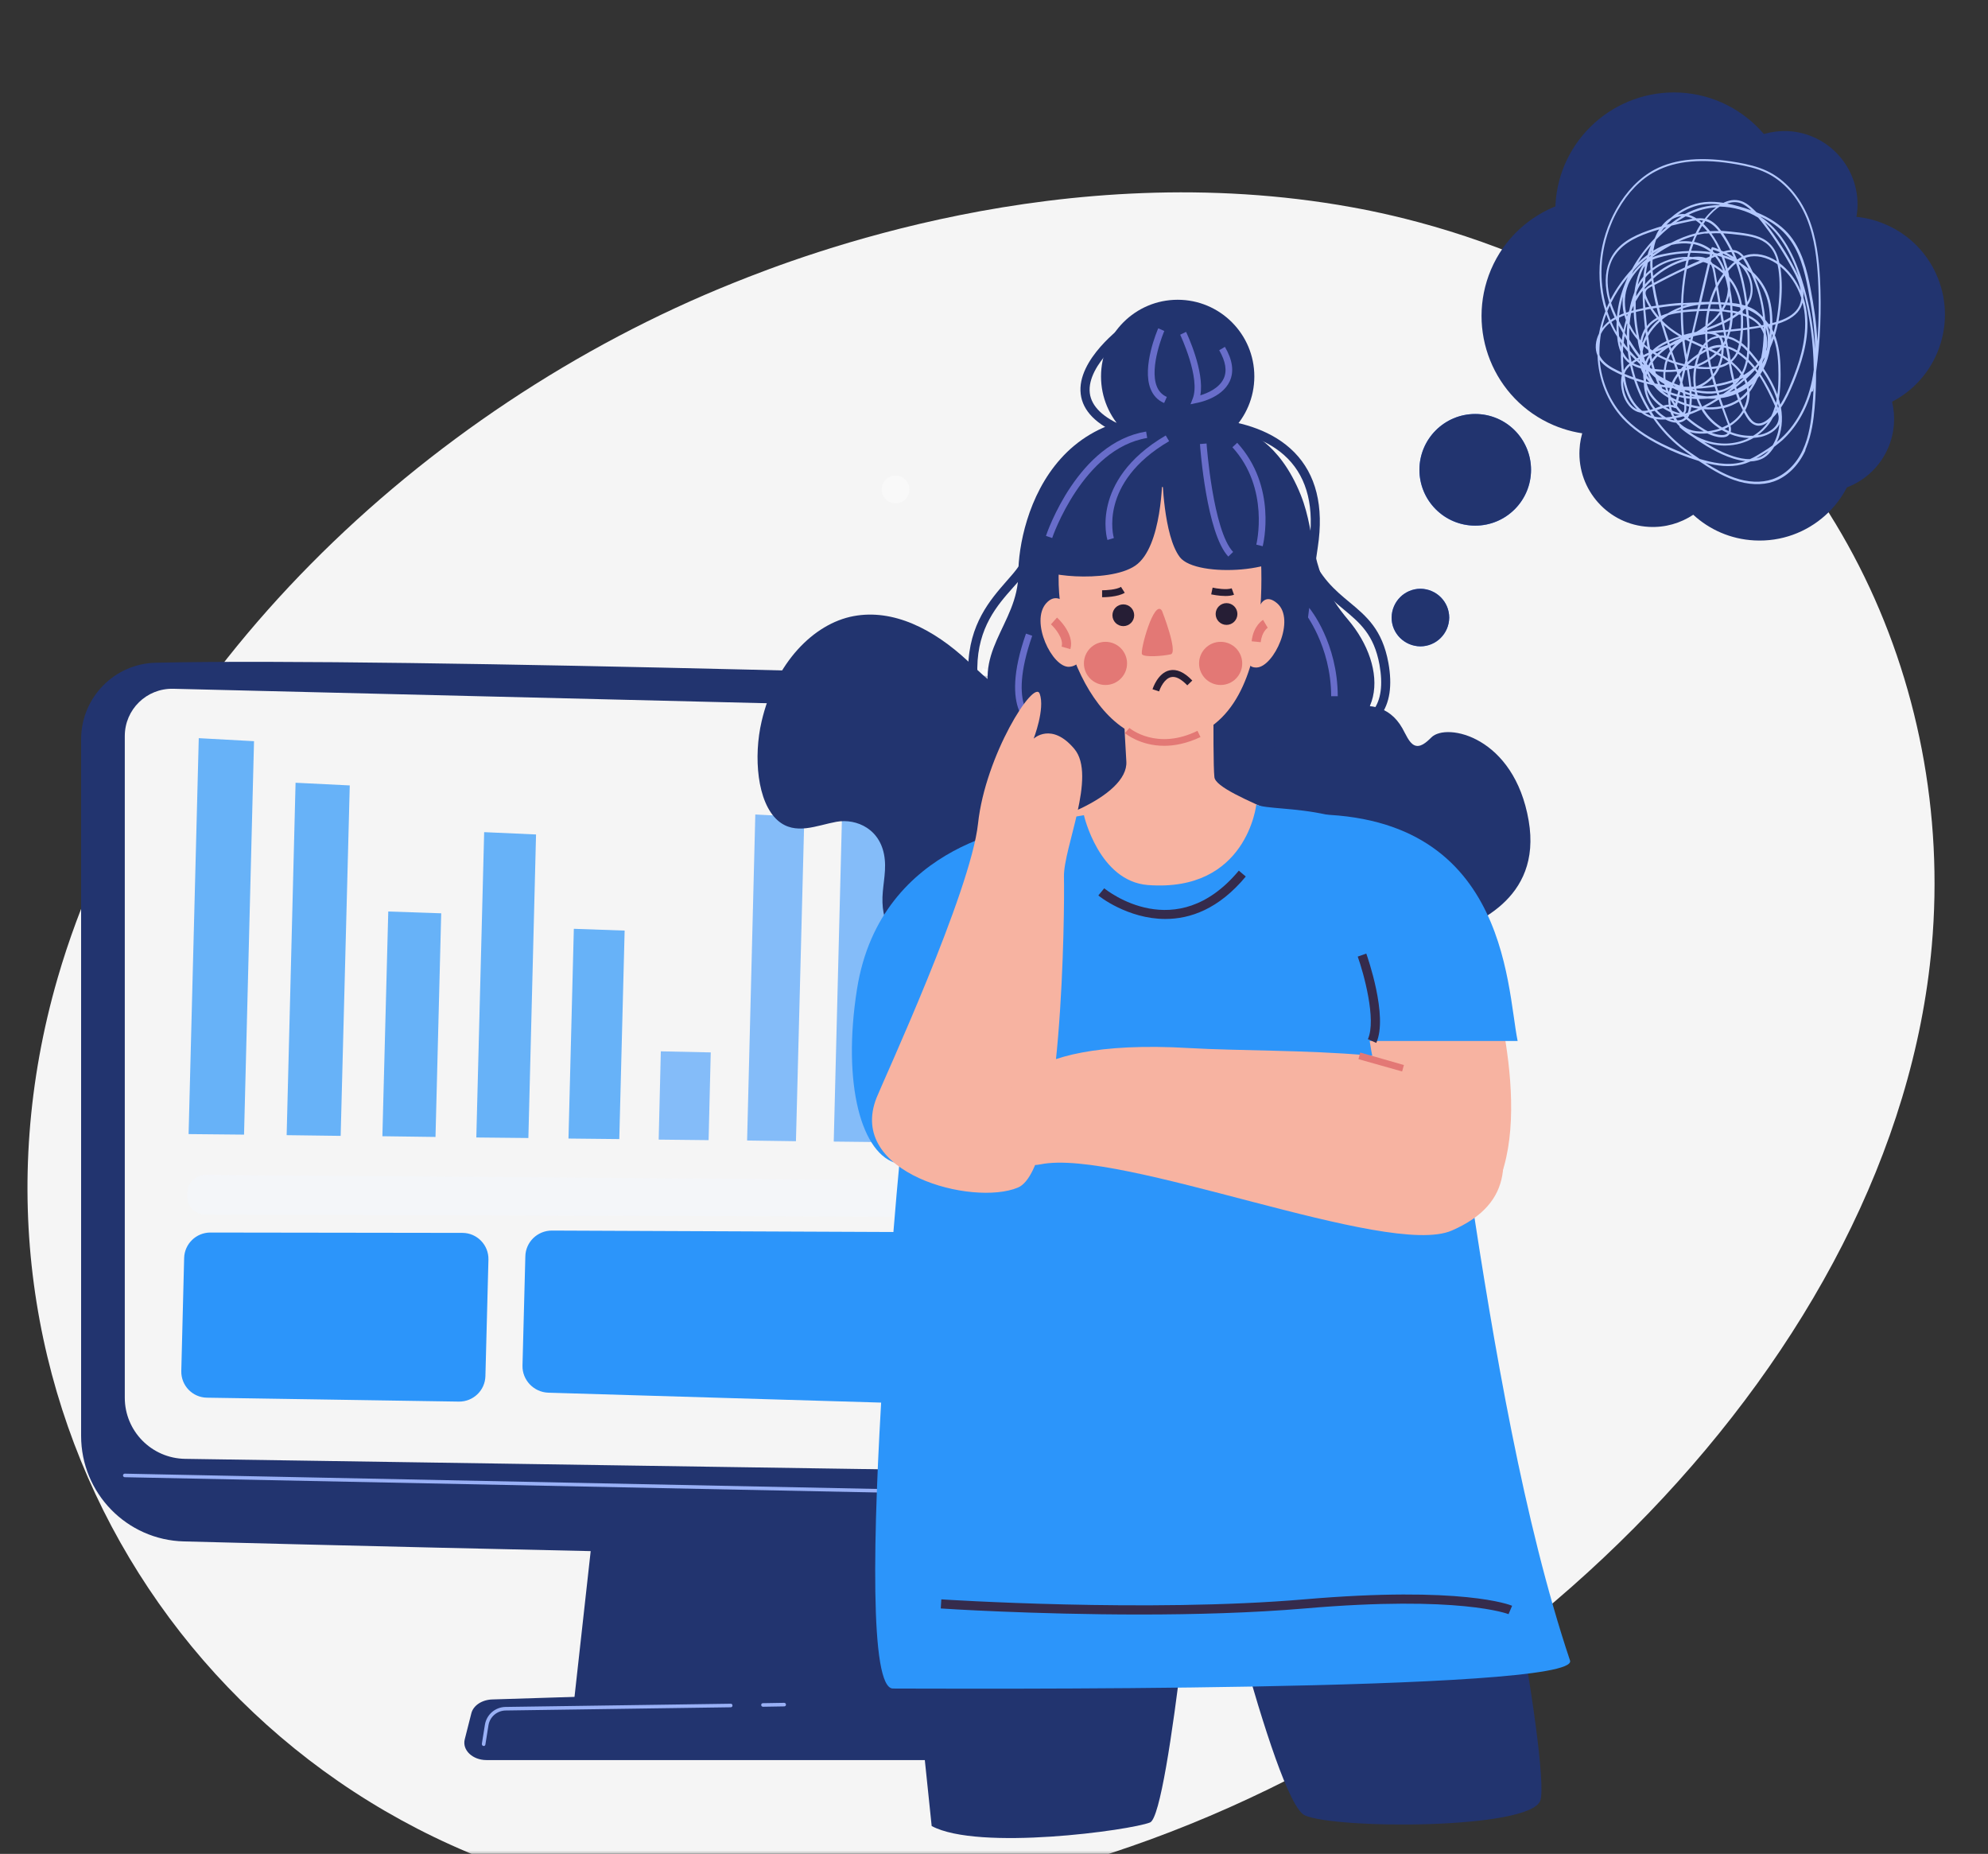
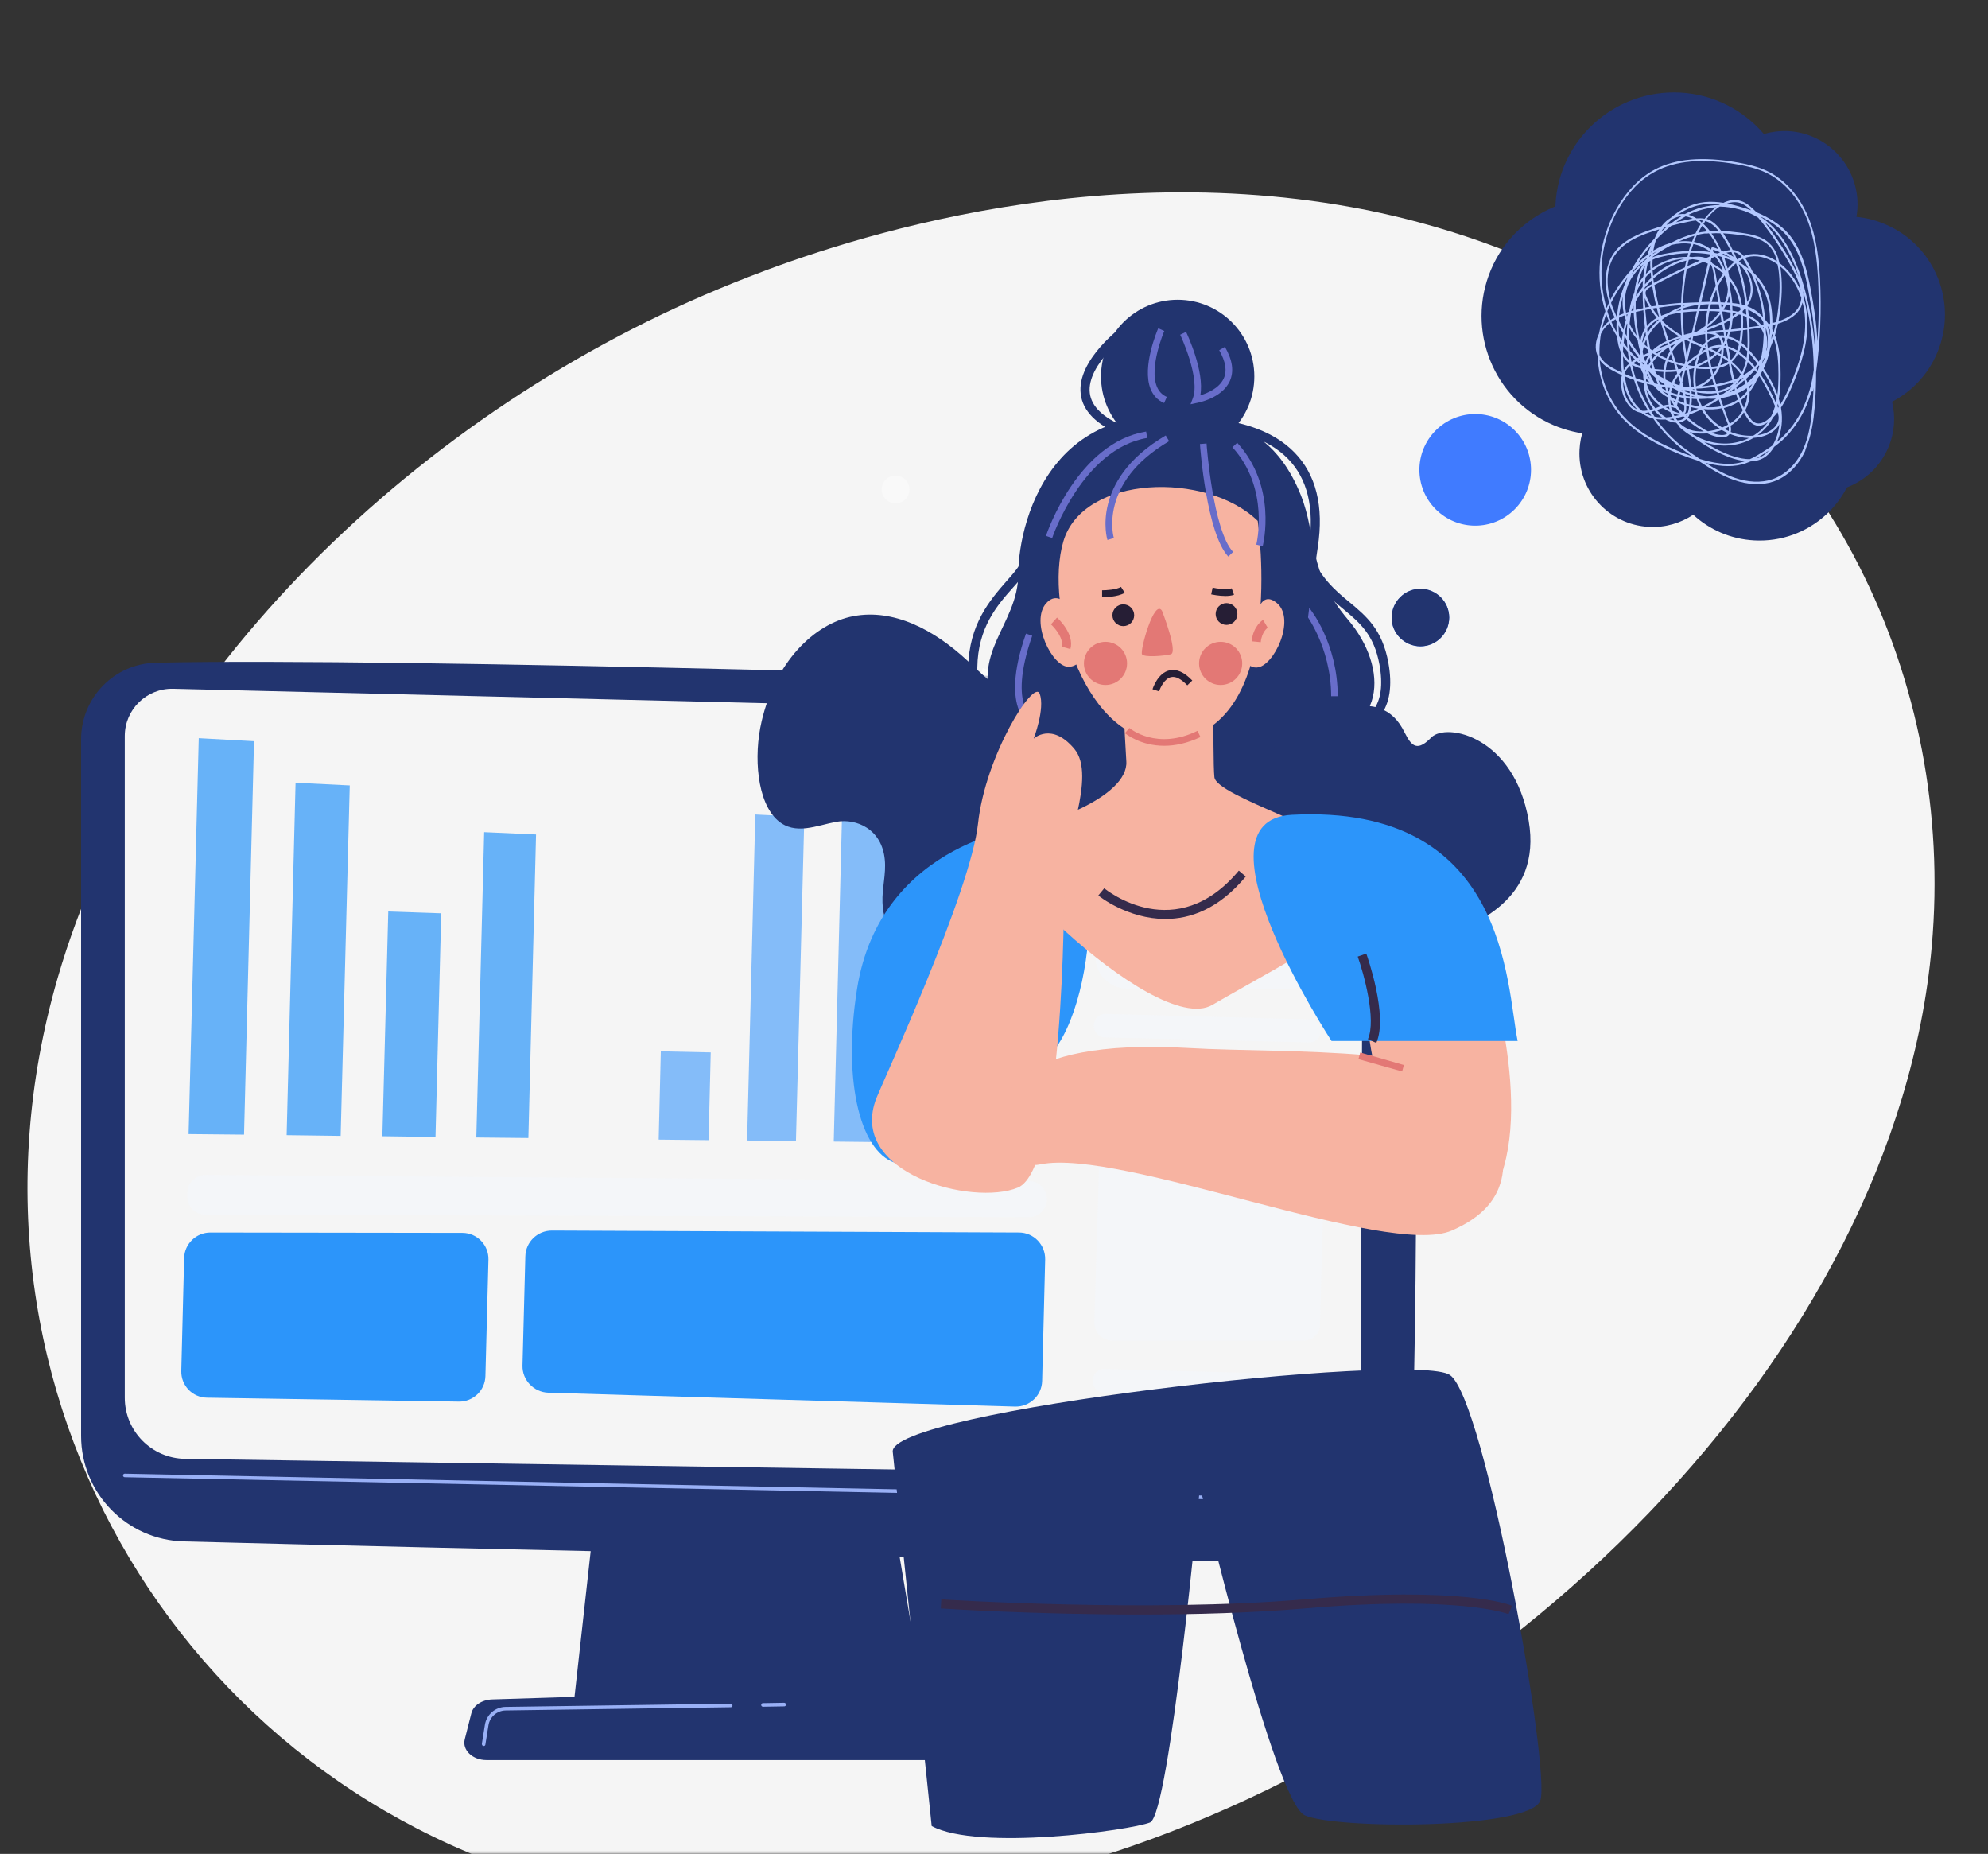
<svg xmlns="http://www.w3.org/2000/svg" xmlns:xlink="http://www.w3.org/1999/xlink" width="557.2" height="519.5" viewBox="0 0 557.2 519.5">
  <rect x="0" y="0" width="557.2" height="519.5" fill="#333333" stroke="none" />
  <defs>
    <rect id="rect-1" width="557.2" height="519.5" x="0" y="0" />
    <mask id="mask-2" maskContentUnits="userSpaceOnUse" maskUnits="userSpaceOnUse">
      <rect width="557.2" height="519.5" x="0" y="0" fill="black" />
      <use fill="white" xlink:href="#rect-1" />
    </mask>
    <linearGradient id="linearGradient-13" x1="242.151" x2="327.26" y1="364.985" y2="196.195" gradientUnits="userSpaceOnUse">
      <stop offset="0" stop-color="rgb(194,73,64)" />
      <stop offset="1" stop-color="rgb(204,96,91)" />
    </linearGradient>
    <linearGradient id="linearGradient-15" x1="232.503" x2="317.612" y1="360.118" y2="191.328" gradientUnits="userSpaceOnUse">
      <stop offset="0" stop-color="rgb(194,73,64)" />
      <stop offset="1" stop-color="rgb(204,96,91)" />
    </linearGradient>
  </defs>
  <g>
    <use fill="none" xlink:href="#rect-1" />
    <g mask="url(#mask-2)">
      <path fill="rgb(245,245,245)" fill-rule="evenodd" d="M541.434 265.183C531.271 379.6 420.838 488.097 299.928 522.807c-19.695 5.645-73.867 20.605-132.949 7.625C53.252 505.466-17.604 390.583 16.152 274.078c24.575-84.811 101.407-159.555 189.554-194.853 18.967-7.617 92.144-35.855 173.24-21.144 11.934 2.155 38.617 7.985 66.935 23.165 66.453 35.585 102.183 109.403 95.554 183.937z" />
      <g>
        <g>
          <path fill="rgb(34,52,111)" fill-rule="evenodd" d="M169.229 401.607l-8.444 76.063h98.329l-12.791-76.063h-77.095z" />
          <path fill="rgb(34,52,111)" fill-rule="evenodd" d="M280.299 493.213H136.352c-3.897 0-6.845-2.799-6.096-5.797l1.849-7.296c.55-2.199 2.948-3.798 5.846-3.898l138.8-4.348c2.998-.1 5.646 1.499 6.295 3.798l3.348 11.644c.849 3.049-2.098 5.897-6.096 5.897z" />
          <path fill="rgb(34,52,111)" fill-rule="evenodd" d="M22.734 207.2v195.156c0 16.042 12.791 29.186 28.829 29.586 71.249 1.849 254.817 6.297 322.618 5.297 11.642-.15 21.085-9.495 21.435-21.14 1.299-45.328 3.448-154.376-4.447-204.951-1.649-10.645-10.642-18.641-21.435-18.991-59.707-1.899-258.215-7.996-326.016-6.447-11.692.25-20.985 9.795-20.985 21.49z" />
          <path fill="rgb(245,245,245)" fill-rule="evenodd" d="M34.975 206.251v185.411c0 9.395 7.545 16.992 16.888 17.142l312.576 4.698c9.293.15 16.888-7.346 16.938-16.642l.65-183.762c0-6.647-5.246-12.094-11.891-12.244l-321.619-7.846c-7.445-.15-13.54 5.797-13.54 13.244z" />
          <path fill="rgb(153,176,246)" fill-rule="evenodd" d="M384.224 421.047l-349.249-7.097c-.3 0-.5-.25-.5-.5 0-.3.25-.5.5-.5l349.249 7.097c.3 0 .5.25.5.5 0 .3-.25.5-.5.5z" />
          <path fill="rgb(153,176,246)" fill-rule="evenodd" d="M213.846 478.27c-.3 0-.5-.25-.5-.5 0-.3.2-.5.5-.5l5.946-.1c.3 0 .5.25.5.5 0 .3-.2.5-.5.5l-5.946.1z" />
          <path fill="rgb(153,176,246)" fill-rule="evenodd" d="M135.603 489.265h-.1c-.3-.05-.45-.3-.45-.6l.849-5.297c.45-2.899 2.898-4.998 5.796-5.048l63.105-.9c.3 0 .5.2.5.5 0 .3-.2.5-.5.5l-63.105.9c-2.398.05-4.447 1.799-4.797 4.198l-.849 5.297c0 .25-.2.45-.45.45z" />
        </g>
        <g>
          <path fill="rgb(44,149,250)" fill-rule="evenodd" d="M58.008 391.662l70.599 1.099c3.997.05 7.345-3.099 7.445-7.147l.849-32.634c.1-4.098-3.198-7.496-7.295-7.496l-70.649-.1c-3.947 0-7.245 3.148-7.345 7.147l-.799 31.635c-.1 4.098 3.148 7.446 7.195 7.496z" />
          <g>
            <g opacity=".7">
              <path fill="url(#linearGradient-13)" fill-rule="evenodd" d="M280.848 320.446l12.991.15 2.398-94.654-12.941-.65-2.448 95.154z" />
              <path fill="url(#linearGradient-15)" fill-rule="evenodd" d="M257.515 320.196l13.191.15 1.199-47.777-13.191-.45-1.199 48.077z" />
              <path fill="rgb(84,164,251)" fill-rule="evenodd" d="M233.682 319.896l13.44.15 2.698-105.649-13.44-.75-2.698 106.249z" />
              <path fill="rgb(84,164,251)" fill-rule="evenodd" d="M209.4 319.596l13.69.2 2.348-90.856-13.74-.7-2.298 91.356z" />
              <path fill="rgb(84,164,251)" fill-rule="evenodd" d="M184.617 319.346l13.99.15.6-24.588-13.99-.3-.6 24.738z" />
-               <path fill="rgb(43,149,250)" fill-rule="evenodd" d="M159.336 319.046l14.24.15 1.499-58.422-14.24-.5-1.499 58.772z" />
              <path fill="rgb(43,149,250)" fill-rule="evenodd" d="M133.504 318.747l14.59.15 2.148-85.059-14.54-.65-2.198 85.559z" />
              <path fill="rgb(43,149,250)" fill-rule="evenodd" d="M107.173 318.397l14.889.2 1.599-62.67-14.839-.5-1.649 62.97z" />
              <path fill="rgb(43,149,250)" fill-rule="evenodd" d="M80.342 318.097l15.139.2 2.548-98.203-15.189-.75-2.498 98.752z" />
              <path fill="rgb(43,149,250)" fill-rule="evenodd" d="M52.862 317.797l15.539.15 2.798-110.247-15.489-.85-2.848 110.947z" />
            </g>
          </g>
          <path fill="rgb(244,246,249)" fill-rule="evenodd" d="M309.428 302.055l57.209 1.099c1.799.05 3.248-1.349 3.298-3.148.05-1.799-1.349-3.248-3.148-3.298l-57.209-1.299c-1.799-.05-3.248 1.349-3.298 3.148v.15c-.05 1.799 1.349 3.298 3.148 3.348z" />
          <path fill="rgb(244,246,249)" fill-rule="evenodd" d="M309.728 290.71l57.209 1.399c1.799.05 3.248-1.349 3.298-3.148.05-1.799-1.349-3.248-3.148-3.298l-57.209-1.549c-1.799-.05-3.248 1.349-3.298 3.148v.15c-.05 1.799 1.349 3.248 3.148 3.298z" />
          <path fill="rgb(244,246,249)" fill-rule="evenodd" d="M309.428 390.212l57.209 1.399c1.799.05 3.248-1.349 3.298-3.148.05-1.799-1.349-3.248-3.148-3.298l-57.209-1.549c-1.799-.05-3.248 1.349-3.298 3.148v.15c-.05 1.799 1.349 3.298 3.148 3.298z" />
          <path fill="rgb(244,246,249)" fill-rule="evenodd" d="M306.73 370.472c-.1 2.849 2.198 5.197 5.046 5.197h53.462c2.548.1 4.697-1.899 4.747-4.398l1.399-54.024c.05-2.499-1.899-4.598-4.397-4.648l-53.961-1.449c-2.498-.05-4.597 1.899-4.647 4.398l-1.649 54.924z" />
          <path fill="none" d="M74.746 364.025c5.396.35 6.295-2.749 11.642-2.949 9.044-.3 11.042 8.596 19.736 8.646 7.095.05 9.044-5.847 16.088-4.998 5.196.6 6.146 4.148 11.242 4.748.999.15 1.999.1 2.998 0l-.4 15.393c-.1 4.398-3.747 7.896-8.144 7.846l-69-1.049c-4.547-.05-8.194-3.848-8.094-8.396l.699-28.236c4.547.45 7.844 1.549 10.243 2.649 5.746 2.699 7.545 5.997 12.991 6.347z" />
          <path fill="rgb(244,246,249)" fill-rule="evenodd" d="M315.923 277.017h46.017c4.797 0 8.744-3.848 8.844-8.646l.949-36.732c.15-4.998-3.847-9.096-8.844-9.096h-46.017c-4.797 0-8.744 3.848-8.844 8.646l-.949 36.732c-.15 4.998 3.847 9.096 8.844 9.096z" />
          <path fill="rgb(244,246,249)" fill-rule="evenodd" d="M57.459 340.336l230.884.75c2.748 0 4.996-2.199 5.096-4.948.05-2.849-2.198-5.148-4.996-5.197l-230.834-1.699c-2.748 0-5.046 2.149-5.096 4.948v.95c-.15 2.849 2.148 5.197 4.946 5.197z" />
          <path fill="rgb(44,149,250)" fill-rule="evenodd" d="M153.64 390.262l130.856 3.898c4.097.1 7.495-3.099 7.595-7.197l.849-33.984c.1-4.148-3.198-7.596-7.345-7.596l-130.906-.55c-4.047 0-7.345 3.198-7.445 7.197l-.799 30.635c-.1 4.048 3.148 7.446 7.195 7.596z" />
        </g>
      </g>
      <g>
        <g>
          <g opacity=".37">
            <ellipse cx="251.009" cy="137.156" fill="rgb(255,255,255)" rx="3.897" ry="3.898" transform="rotate(-76.714 251.009 137.156)" />
          </g>
        </g>
        <g>
          <g opacity=".74">
            <path fill="rgb(255,255,255)" fill-rule="evenodd" d="M289.942 228.79l11.492-18.291c-3.448-2.849-5.696-7.197-5.696-11.994 0-1.149.15-2.299.4-3.348l-20.685-7.946c-1.099 3.448-1.649 7.097-1.649 10.945 0 12.644 6.445 23.839 16.138 30.635z" />
          </g>
        </g>
      </g>
      <path fill="rgb(34,52,111)" fill-rule="evenodd" d="M360.96 204.342c5.596-.15 10.892-3.798 16.388-5.647 5.496-1.799 11.941-1.249 15.689 5.347.999 1.749 1.849 3.998 3.298 4.748 1.649.85 3.398-.7 4.847-2.149 4.247-4.248 23.233-.3 27.28 23.339 3.847 22.439-15.889 29.286-23.183 32.035-2.298.85 0 19.79-2.348 18.991-5.746-1.949-9.593-10.095-13.49-17.092-3.847-6.997-9.343-13.793-15.039-11.594-2.098.8-3.947 2.749-5.846 4.448-10.193 8.946-23.333 9.146-33.676.5-3.448-2.899-6.645-6.697-10.243-9.146-4.797-3.198-10.293-3.748-15.289-1.549-7.645 3.348-13.59 12.594-20.635 18.391-9.543 7.946-21.185 9.296-31.427 3.698-4.747-2.599-9.693-7.896-9.943-15.742-.15-4.048 1.049-7.996.65-11.994-.799-8.646-7.994-11.644-13.54-10.645-5.546 1-11.542 3.898-16.438-.35-5.846-5.098-6.845-17.991-4.547-27.787 3.797-16.442 14.59-27.387 25.732-29.486 11.142-2.099 22.434 3.598 32.077 12.594 5.396 4.998 11.392 11.345 17.437 8.696 5.046-2.199 8.394-10.095 13.49-12.194 6.895-2.849 12.491 6.147 19.186 6.197 4.597.05 8.694-3.148 13.141-3.748 5.146-.7 7.295 3.798 10.592 9.196 4.197 6.897 9.743 11.095 15.839 10.945z" />
      <g>
        <path fill="rgb(44,149,250)" fill-rule="evenodd" d="M289.112 231.429s-42.27 3.698-48.915 45.778C236 303.844 241.446 323.835 251.739 326.084c10.293 2.249 29.429-13.094 43.619-31.635 14.24-18.541 14.14-75.114-6.246-63.02z" />
        <path fill="rgb(34,52,111)" fill-rule="evenodd" d="M250.24 406.995l10.892 104.7c13.091 7.047 55.71 1.199 61.206-1 5.496-2.199 13.99-94.105 13.99-94.105s20.785 88.208 29.379 92.106c8.644 3.898 62.955 3.998 66.003-4.098 3.048-8.096-15.489-112.596-25.332-119.293-9.793-6.697-158.686 10.095-156.138 21.69z" />
        <ellipse cx="330.082" cy="105.49" fill="rgb(34,52,111)" rx="21.485" ry="21.49" />
        <path fill="rgb(34,52,111)" fill-rule="evenodd" d="M349.019 120.782s9.443 2.599 15.589 17.991c4.647 11.694 1.749 21.39 13.191 34.833 11.442 13.444 11.342 32.884-12.341 34.234-14.689.8-21.834 11.694-34.775 8.546-12.941-3.148-12.941-4.948-25.432-4.648-14.59.4-21.585-2.849-26.181-12.544-7.595-16.192 6.345-24.038 6.345-38.432 0-15.043 10.492-57.572 63.604-39.981z" />
        <path fill="rgb(247,179,161)" fill-rule="evenodd" d="M340.375 173.957s-.6 38.481 0 43.829c.6 5.347 34.325 14.893 44.818 24.688 10.492 9.795-23.983 26.637-45.417 39.131-16.388 9.545-73.597-48.477-60.207-48.926 13.39-.45 36.724-9.445 36.124-19.291-.6-9.845-.949-18.791-.949-18.791s23.683-19.141 25.632-20.64z" />
        <path fill="rgb(247,179,161)" fill-rule="evenodd" d="M352.516 145.97s8.794 59.471-24.932 61.62c-23.183 1.499-35.075-37.282-29.529-55.923 5.546-18.641 40.121-19.641 54.461-5.697z" />
        <path fill="rgb(247,179,161)" fill-rule="evenodd" d="M302.452 174.756s-4.497-10.895-9.193-5.747c-4.647 5.148 1.699 18.191 6.445 17.841 4.797-.35 5.296-7.696 2.748-12.094z" />
        <path fill="rgb(247,179,161)" fill-rule="evenodd" d="M351.717 174.706s.949-10.195 6.246-5.647c5.246 4.548-.899 17.741-5.696 17.991-4.797.25-2.548-7.646-.55-12.344z" />
-         <path fill="rgb(34,52,111)" fill-rule="evenodd" d="M345.421 124.73s16.988 8.546 16.638 28.037c-.15 7.596-26.781 9.395-31.377 3.348-4.597-6.047-4.896-22.789-4.896-22.789 0 0.0.05 19.99-7.595 25.188-7.645 5.197-28.33 2.649-26.481.25 1.849-2.399 4.647-31.985 23.033-38.082 18.387-6.097 30.678 4.048 30.678 4.048z" />
        <ellipse cx="342.124" cy="185.901" fill="rgb(227,120,117)" rx="6.046" ry="6.047" />
        <ellipse cx="309.847" cy="185.901" fill="rgb(227,120,117)" rx="6.046" ry="6.047" />
        <path fill="rgb(104,109,202)" fill-rule="evenodd" d="M344.272 155.965c-6.096-6.447-7.894-30.535-7.944-31.535l1.849-.15c0 .25 1.799 24.438 7.445 30.385l-1.349 1.299z" />
        <path fill="rgb(104,109,202)" fill-rule="evenodd" d="M310.397 151.318c-.05-.15-1.299-4.298.15-10.045 1.299-5.197 5.146-12.794 16.188-19.241l.949 1.599c-19.986 11.694-15.539 26.987-15.489 27.137l-1.799.55z" />
        <path fill="rgb(104,109,202)" fill-rule="evenodd" d="M294.908 150.768l-1.749-.6c.35-1.049 8.994-26.137 28.08-29.236l.3 1.799c-17.987 2.949-26.581 27.787-26.631 28.037z" />
        <path fill="rgb(104,109,202)" fill-rule="evenodd" d="M353.915 153.067l-1.799-.45c.05-.15 3.847-15.742-6.695-27.287l1.349-1.249c11.242 12.294 7.295 28.336 7.145 28.986z" />
        <path fill="rgb(104,109,202)" fill-rule="evenodd" d="M373.102 195.097c-.05-14.243-7.495-23.489-7.545-23.589l1.399-1.149c.35.4 7.944 9.845 7.994 24.738h-1.849z" />
        <path fill="rgb(104,109,202)" fill-rule="evenodd" d="M289.711 203.792c-.4-.15-9.943-3.998-2.148-26.237l1.749.6c-7.195 20.59.999 23.889 1.099 23.938l-.699 1.699z" />
        <path fill="rgb(104,109,202)" fill-rule="evenodd" d="M333.68 113.286l.6-1.549c2.298-5.697-3.448-17.841-3.497-17.941l1.649-.8c.25.5 5.246 11.095 3.997 17.791 1.949-.6 5.246-1.949 6.545-4.698.999-2.149.55-4.798-1.249-7.946l1.599-.95c2.148 3.698 2.598 6.897 1.349 9.645-2.248 4.848-9.044 6.047-9.343 6.097l-1.649.35z" />
        <path fill="rgb(104,109,202)" fill-rule="evenodd" d="M326.285 112.936c-1.799-.75-3.048-2.099-3.797-3.948-2.498-6.247 1.949-16.542 2.148-16.992l1.699.75c-.05.1-4.297 10.045-2.098 15.543.55 1.399 1.499 2.349 2.798 2.949l-.749 1.699z" />
        <path fill="rgb(38,30,53)" fill-rule="evenodd" d="M308.948 167.36h-.05v-1.949c1.099 0 3.997-.15 5.296-.95l1.049 1.649c-1.949 1.199-5.646 1.249-6.295 1.249z" />
        <path fill="rgb(38,30,53)" fill-rule="evenodd" d="M343.473 167.01c-1.849 0-3.697-.4-3.997-.45l.4-1.899c.999.25 3.947.7 5.346.2l.65 1.799c-.65.25-1.549.35-2.398.35z" />
        <ellipse cx="314.843" cy="172.407" fill="rgb(38,30,53)" rx="3.048" ry="3.049" />
        <ellipse cx="343.773" cy="172.058" fill="rgb(38,30,53)" rx="3.048" ry="3.049" />
        <path fill="rgb(227,120,117)" fill-rule="evenodd" d="M300.004 181.903l-2.448-.7c.65-2.299-1.949-5.297-2.998-6.247l1.699-1.899c.2.15 4.996 4.548 3.747 8.846z" />
        <path fill="rgb(227,120,117)" fill-rule="evenodd" d="M353.366 179.954l-2.548-.25c.45-4.348 3.098-5.947 3.198-5.997l1.299 2.199c-.05.05-1.649 1.099-1.949 4.048z" />
        <path fill="rgb(227,120,117)" fill-rule="evenodd" d="M325.686 171.158s4.597 11.694 2.448 12.194c-2.148.5-7.395.9-8.044 0-.65-.9 3.398-15.742 5.596-12.194z" />
        <path fill="rgb(34,52,111)" fill-rule="evenodd" d="M290.061 211.339c-.2-.05-19.036-4.298-18.687-24.288.2-12.194 6.246-19.041 10.642-24.088 2.748-3.099 4.896-5.547 5.046-8.196l2.548.15c-.2 3.548-2.748 6.447-5.696 9.745-4.397 4.948-9.843 11.145-9.993 22.439-.3 17.841 15.989 21.59 16.688 21.74l-.55 2.499z" />
        <path fill="rgb(34,52,111)" fill-rule="evenodd" d="M379.147 205.092l-.2-2.549c.05 0 3.597-.35 5.946-3.498 2.198-2.899 2.748-7.197 1.749-12.794-1.549-8.446-5.496-11.694-10.043-15.493-4.097-3.398-8.744-7.247-12.041-15.443l2.398-.95c3.048 7.546 7.245 11.045 11.292 14.393 4.747 3.948 9.193 7.646 10.892 16.992 1.149 6.347.4 11.345-2.248 14.843-3.098 4.048-7.545 4.448-7.744 4.498z" />
        <path fill="rgb(34,52,111)" fill-rule="evenodd" d="M364.508 187.8c-.15 0-.25 0-.35-.05-1.449-.35-2.398-.6 2.698-34.833 1.599-10.595-.4-18.791-5.896-24.388-11.042-11.245-32.876-8.546-33.126-8.496l-.35-2.549c.949-.1 23.333-2.899 35.275 9.246 6.096 6.197 8.344 15.143 6.595 26.587-4.147 27.887-3.997 32.035-3.847 32.634-.05-.2-.35-.65-.899-.7-.55-.1-.949.25-1.049.4l2.498.7c-.4 1.199-1.099 1.449-1.549 1.449z" />
        <path fill="rgb(34,52,111)" fill-rule="evenodd" d="M314.244 121.882c-6.945-2.849-10.792-6.747-11.342-11.494-1.149-9.645 11.742-19.041 12.291-19.391l1.499 2.099c-.1.1-12.191 8.896-11.242 17.042.45 3.748 3.747 6.947 9.793 9.395l-.999 2.349z" />
-         <path fill="rgb(44,149,250)" fill-rule="evenodd" d="M303.801 228.44s4.197 18.494 17.937 19.57c27.73 2.1 30.378-22.541 30.378-22.541 5.296 2.408 32.477-1.486 43.419 19.57 10.942 21.056 18.537 142.778 44.518 220.289 2.998 8.965-176.673 7.838-189.764 7.838-13.091 0 3.348-171.262 6.645-192.522 3.198-21.26-4.447-43.955 46.866-52.203z" />
        <path fill="rgb(38,30,53)" fill-rule="evenodd" d="M324.886 193.747l-1.849-.6c.05-.2 1.449-4.548 4.747-5.297 1.999-.45 4.147.5 6.395 2.849l-1.399 1.349c-1.749-1.799-3.248-2.599-4.547-2.299-1.849.4-3.048 2.999-3.348 3.998z" />
        <path fill="rgb(227,120,117)" fill-rule="evenodd" d="M326.285 208.99c-6.645 0-10.742-3.348-10.992-3.548l1.249-1.449c.3.25 7.794 6.347 19.086.8l.849 1.749c-3.847 1.799-7.245 2.449-10.193 2.449z" />
        <path fill="rgb(247,179,161)" fill-rule="evenodd" d="M245.693 307.592c1.899-4.798 26.381-57.722 28.43-76.813 2.049-19.091 15.689-40.63 17.288-36.382 1.549 4.248-1.699 12.594-1.699 12.594s4.996-4.748 11.392 2.849c6.395 7.596-3.098 27.737-2.898 35.933.2 8.196-.25 81.661-12.891 87.008-12.641 5.297-48.065-3.948-39.622-25.188z" />
        <path fill="rgb(247,179,161)" fill-rule="evenodd" d="M281.517 309.991s-.45-19.391 51.963-16.292c26.581 1.549 77.744-1 83.74 14.443 5.996 15.443 7.694 28.836-10.293 36.682-17.987 7.846-92.883-23.189-115.317-18.541-10.942 2.249-10.093-16.292-10.093-16.292z" />
        <path fill="rgb(247,179,161)" fill-rule="evenodd" d="M386.442 303.744S375.3 264.963 392.238 260.315c16.938-4.648 18.773-8.477 21.773 0 2.253 6.367 15.846 47.405 6 70.977-3.264 7.814-9.988 11.395-19.379 14.232-14.789 4.448-14.19-41.78-14.19-41.78z" />
        <path fill="rgb(44,149,250)" fill-rule="evenodd" d="M373.202 291.7h52.163c-3.198-15.642-2.798-66.518-63.255-63.37-29.479 1.499 11.092 63.37 11.092 63.37z" />
        <path fill="rgb(53,43,76)" fill-rule="evenodd" d="M326.635 257.516c-10.592 0-18.687-6.447-18.787-6.597l1.649-1.999c.799.65 20.186 16.092 37.723-4.948l1.949 1.649c-7.595 9.146-15.589 11.894-22.534 11.894z" />
        <path fill="rgb(227,120,117)" fill-rule="evenodd" d="M392.987 300.246c-4.747-1.349-12.241-3.448-12.241-3.448l.5-1.849s7.495 2.099 12.241 3.498l-.5 1.799z" />
        <path fill="rgb(53,43,76)" fill-rule="evenodd" d="M385.743 292.25l-2.348-1.049c2.448-5.447-1.199-18.541-2.848-23.139l2.398-.85c.25.7 6.196 17.542 2.798 25.038z" />
        <path fill="rgb(53,43,76)" fill-rule="evenodd" d="M319.64 452.423c-30.028 0-55.56-1.649-55.96-1.699l.15-2.549c.55.05 57.908 3.748 101.727 0 44.268-3.798 57.709 1.549 58.258 1.799l-.999 2.349c-.15-.05-13.64-5.347-57.059-1.599-14.689 1.249-30.978 1.699-46.117 1.699z" />
      </g>
      <g transform="matrix(-1 0 0 1 946.058 0)">
        <g>
          <path fill="rgb(34,52,111)" fill-rule="evenodd" d="M471.468 144.243c3.547 2.349 7.844 3.648 12.441 3.398 11.342-.6 20.036-10.295 19.436-21.64-.1-2.049-.5-3.998-1.149-5.797 7.694-8.946 12.091-20.79 11.442-33.534-.35-6.597-2.049-12.794-4.797-18.341.999-3.498 1.449-7.197 1.249-10.995C509.091 39.043 493.452 25 475.116 25.95c-9.443.5-17.737 4.948-23.433 11.594-2.148-.6-4.447-.9-6.795-.8-11.342.6-20.036 10.295-19.436 21.64.1 1.699.4 3.348.899 4.898-5.296 8.146-8.194 18.041-7.645 28.486.5 8.846 3.348 16.992 7.944 23.839-.999 3.099-1.449 6.397-1.249 9.845.799 15.193 13.79 26.787 28.929 25.987 6.695-.35 12.641-3.049 17.138-7.197z" />
          <path fill="rgb(34,52,111)" fill-rule="evenodd" d="M415.748 112.573c-.994 4.137-.745 8.619 1.062 12.853 4.443 10.453 16.527 15.306 26.982 10.863 1.891-.795 3.586-1.837 5.055-3.063 11.038 4.171 23.672 4.252 35.425-.717 6.079-2.585 11.322-6.301 15.595-10.78 3.629-.257 7.258-1.1 10.759-2.587 16.846-7.195 24.694-26.694 17.53-43.6-3.699-8.703-10.716-14.975-18.91-18.054-.171-2.224-.676-4.486-1.573-6.659-4.443-10.453-16.527-15.306-26.982-10.863-1.563.675-3.01 1.521-4.295 2.52-9.466-2.191-19.756-1.529-29.383 2.559-8.141 3.495-14.822 8.957-19.684 15.618-3.253.121-6.507.826-9.679 2.194-14.003 5.947-20.455 22.12-14.526 36.073 2.619 6.172 7.188 10.836 12.624 13.643z" />
        </g>
        <g>
          <ellipse cx="532.583" cy="131.661" fill="rgb(64,123,255)" rx="15.639" ry="15.642" transform="rotate(-45 532.583 131.661)" />
-           <ellipse cx="532.574" cy="131.649" fill="rgb(34,52,111)" rx="15.639" ry="15.642" />
        </g>
        <g>
          <path fill="rgb(64,123,255)" fill-rule="evenodd" d="M547.963 181.125c-4.447 0-8.044-3.598-8.094-8.046 0-4.448 3.597-8.046 8.044-8.096 4.447 0 8.044 3.598 8.094 8.046.05 4.448-3.597 8.046-8.044 8.096z" />
          <path fill="rgb(34,52,111)" fill-rule="evenodd" d="M547.963 181.125c-4.447 0-8.044-3.598-8.094-8.046 0-4.448 3.597-8.046 8.044-8.096 4.447 0 8.044 3.598 8.094 8.046.05 4.448-3.597 8.046-8.044 8.096z" />
        </g>
        <path fill="rgb(179,200,255)" fill-rule="evenodd" d="M437.443 114.207c.3 3.499.849 7.546 2.348 11.195.15.3.25.6.3.949 1.949 4.198 5.196 7.346 8.894 8.596 3.198 1.099 7.145.949 11.092-.45 3.547-1.249 6.795-3.298 9.793-5.297.05-.05.05-.05.1-.05 3.597-1.099 7.095-2.499 10.443-4.198 4.697-2.349 8.244-4.898 10.892-7.746 4.247-4.648 6.745-10.945 6.995-17.542.849-1.999.55-4.248-.4-6.147-.4-2.099-.999-4.248-1.799-6.297 2.998-9.296 1.899-19.841-3.098-28.686-2.798-4.948-6.495-8.746-10.692-10.995-5.846-3.099-13.49-3.748-23.333-1.999-2.548.45-5.496 1.099-8.144 2.349-4.996 2.349-9.143 6.997-11.642 13.044-2.348 5.747-2.948 11.894-3.248 17.142-.45 8.746-.1 17.542 1.099 26.238 0 3.248.1 6.547.4 9.895zm57.059-51.375q-.824-2.099-1.949-4.048c-2.748-4.848-6.345-8.596-10.492-10.745-5.746-3.049-13.24-3.698-22.984-1.949-2.498.45-5.396 1.049-7.994 2.299-4.896 2.299-8.944 6.847-11.392 12.744-2.298 5.647-2.898 11.744-3.198 16.942-.3 5.847-.25 11.744.2 17.592.2-5.097.999-10.095 1.849-14.543.999-5.297 2.448-11.344 6.395-15.792 2.148-2.349 5.046-4.298 8.794-5.847.5-.5 1.049-1 1.599-1.499.649-.55 1.599-1.3 2.748-1.649 1.799-.6 3.497-.2 4.946.5 1.649-.25 3.448-.4 5.246-.2 3.448.35 6.745 1.949 9.493 4.398.75.45 1.499 1.05 2.148 1.799.15.2.35.4.5.6.749.2 1.499.45 2.248.7 4.047 1.299 8.544 3.148 11.092 6.847 1.949 2.799 2.648 6.497 2.049 10.495-.15 1.149-.45 2.249-.749 3.298.25.5.5 1.05.7 1.549 2.298-7.596 1.849-15.942-1.249-23.489zm-36.174-5.947c1.099-.35 2.348-.3 3.647.15-1.049.2-2.049.45-2.948.7-1.349.35-2.598.75-3.797 1.199.2-.2.35-.35.55-.5.949-.8 1.749-1.3 2.548-1.549zm9.943.35c2.698.3 5.246 1.349 7.545 2.948-.65-.2-1.299-.25-1.849-.2h-.15c-1.599-.85-3.198-1.449-4.797-1.899-1.599-.4-3.198-.6-4.797-.65-.1-.05-.15-.05-.2-.1 1.349-.2 2.798-.25 4.247-.1zm-14.989 3.748c-.65.75-1.249 1.5-1.799 2.249-2.998 3.898-5.646 8.096-7.944 12.394-.949 1.749-1.899 3.798-2.198 5.847 1.349-3.148 3.398-5.847 5.996-7.796.5-2.449 1.399-4.198 2.798-5.497 2.148-2.049 5.296-2.599 8.344-2.999 1.699-.2 3.398-.4 5.146-.5.999-1.349 2.298-2.749 4.097-3.348-.6-.75-1.299-1.499-1.999-2.149-.55-.5-1.099-.949-1.699-1.299-3.797.1-7.545 1.099-10.742 3.098zm15.489-2.299c1.349.35 2.698.85 3.997 1.499-.699.2-1.449.55-2.198 1-.749-.05-1.549-.05-2.298.1-.65-.85-1.399-1.649-2.198-2.399-.25-.2-.6-.5-.999-.8 1.249.1 2.498.3 3.697.6zm8.694 2.799c-.899-.5-1.799-.85-2.698-.9.999.6 1.999 1.299 3.048 2.099.4.1.799.2 1.149.3-.5-.5-.949-1-1.499-1.499zm-31.977 4.298c1.799-2.049 4.197-3.748 7.245-5.147-.1.05-.2.1-.25.2-5.046 3.348-8.794 9.046-11.442 17.442-1.949 6.147-3.198 12.694-3.697 19.541 0-5.747.949-11.494 1.899-16.542.999-5.248 2.398-11.195 6.246-15.493zm26.131-4.498c.65-.35 1.349-.55 1.999-.65.899.5 1.749 1.05 2.698 1.649-1.149-.25-2.248-.5-3.398-.75-.45-.1-.849-.2-1.299-.25zm-2.898.55c.35-.1.7-.1 1.099-.1-.25.2-.5.4-.699.65-.15-.2-.25-.35-.4-.55zm.7 1c.45-.4.899-.75 1.349-1.05.649.05 1.349.2 2.049.35 1.599.3 3.148.7 4.747 1.099.749.6 1.499 1.25 2.298 1.949.7.65 1.349 1.299 1.999 1.949.35.949.6 1.999.799 3.099-1.499-.9-2.998-1.599-4.497-2.049-.15-.05-.25-.05-.4-.1-2.398-1.249-4.697-2.149-6.945-2.698-.4-.9-.899-1.749-1.399-2.549zm-1.349-.9c-.05 0-.05 0-.1.05-1.549.45-2.698 1.599-3.647 2.749.799 0 1.649 0 2.448.05.55-.75 1.199-1.399 1.849-2.049-.2-.25-.4-.5-.55-.8zm-26.231 15.742c2.348-7.097 5.496-12.144 9.593-15.393-.15.2-.3.4-.5.65-2.998 3.948-5.696 8.146-7.994 12.494-.4.7-.749 1.449-1.099 2.249zm25.682-12.844c.45-.55.949-1.05 1.449-1.549.4.6.749 1.25 1.099 1.949-.6-.15-1.149-.25-1.749-.3-.25-.05-.55-.1-.799-.1zm11.442-1.199c.25.05.45.15.7.2.3.4.65.8.949 1.299-.1-.15-.25-.25-.35-.35-.45-.4-.849-.8-1.299-1.149zm15.539 9.845c-.3-.75-.699-1.499-1.199-2.149-2.498-3.548-6.845-5.347-10.792-6.597l-1.499-.45c.5.75.899 1.599 1.249 2.449.05.05.05.1.1.15 2.498 2.649 4.647 5.498 6.295 8.546 2.448 2.649 4.497 5.547 6.046 8.596.25-.85.45-1.749.55-2.599.45-2.949.2-5.647-.75-7.946zm-30.878-7.746c.1-.1.15-.25.25-.35.799-.05 1.649-.05 2.498.05-1.049 1.399-1.949 2.999-2.748 4.798-.2.1-.4.15-.6.25-.65-.2-1.299-.35-1.949-.4.749-1.499 1.599-2.949 2.548-4.348zm-.55-.35c-1.549.1-3.098.25-4.647.45-2.948.35-5.946.9-7.994 2.849-1.149 1.1-1.949 2.549-2.448 4.548 2.848-1.849 5.946-2.499 8.544-1.749.25.1.5.15.799.25.5-.6 1.049-1.099 1.799-1.399.4-.2.849-.25 1.299-.3.75-1.549 1.649-3.148 2.648-4.648zm1.349 4.448c.749-1.649 1.649-3.148 2.648-4.448.4.05.799.1 1.199.05.7.1 1.449.25 2.148.4.3.65.6 1.25.849 1.949-1.799.35-3.448 1.099-4.797 2.149l-.1-.45c-.05-.1-.1-.15-.15-.2-.035 0-.065-.006-.092-.012-.05-.011-.094-.02-.158.012-.55.15-1.049.35-1.549.55zm11.092-2.149c-1.499-.699-2.948-1.199-4.397-1.599.25.55.45 1.099.7 1.649 1.199-.2 2.448-.2 3.697-.05zm-2.798 2.649c-.2-.7-.4-1.349-.65-1.999 1.749-.25 3.597-.15 5.496.3 1.299.7 2.648 1.499 4.047 2.449.4.3.799.6 1.249.9v.1c-.999-.45-2.049-.7-3.098-.9-2.448-.5-4.797-.8-7.045-.849zm-6.096.3c1.749-.25 3.547-.35 5.446-.35-.2-.65-.4-1.25-.65-1.899-1.799.4-3.448 1.149-4.797 2.249zm16.838-1.549c.15.35.3.75.45 1.149.15.4.25.75.35 1.149.899.65 1.799 1.399 2.698 2.249-1.049-1.699-2.298-3.299-3.647-4.898.05.1.1.25.15.35zm-19.436 1.699c0-.05.05-.1.05-.15.55-.2 1.149-.45 1.799-.65l.1.45c-.2.15-.35.3-.5.45l-.749.15-.45-.15c-.05-.05-.15-.05-.25-.1zm17.038-.75c.3.2.6.4.849.55.3.2.55.4.849.6v-.15c-.55-.35-1.149-.7-1.699-1zm2.348.75c-.05-.05-.1-.05-.15-.1 0-.15 0-.35-.05-.5.05.05.1.15.1.25 0 .1.05.25.1.35zm-23.233 1.199l.6-1.349c.45 0 .949.1 1.399.2-.699.35-1.399.75-1.999 1.149zm-.1-1.299c-.25.05-.5.1-.749.2-.55.25-1.049.65-1.449 1.099.4.2.849.45 1.249.75.05-.05.1-.05.1-.1.3-.6.55-1.299.849-1.949zm6.845 1.249l-.15-.65c1.749-.3 3.547-.4 5.496-.45.1.4.2.75.3 1.099-.3.05-.55.05-.849.1-1.049-.15-2.548-.2-3.797.3-.35-.15-.65-.25-.999-.4zm5.946-.999c.1.35.2.7.25 1.05 3.497-.05 6.995 1.099 9.743 3.148.05-.8.05-1.599 0-2.349-1.049-.5-2.198-.75-3.248-1-2.298-.5-4.597-.8-6.745-.85zm-12.191 1.449c.749-.45 1.549-.899 2.398-1.299.05 0 .1.05.15.05-.05.1-.1.25-.15.35-.849.25-1.649.55-2.398.899zm5.546-.75c-.15-.05-.3-.1-.45-.2.1 0 .25-.05.4-.1l.05.3zm17.188-.15v.2c.15.1.25.2.4.3 0-.05-.05-.15-.05-.2-.15-.15-.25-.25-.35-.3zm-19.886.5c-.4 1.05-.699 2.099-.999 3.249-.05.2-.1.4-.15.55l.1.1c.55-1.499 1.299-2.949 2.298-4.198 0 0-.05 0-.05-.05-.45.15-.849.25-1.199.35zm-15.689 2.149c-.1.45-.15.899-.25 1.349-.45 3.198-.4 6.647.05 10.795.15 1.149.3 2.499.6 3.948.3.1.65.2.949.25.05 0 .05 0 .1.05 0-2.649.25-5.747 1.449-8.596.899-2.099 2.248-4.048 4.047-5.697.45-.949.949-1.949 1.449-2.849.2-.35.45-.75.7-1.099-.2-.05-.4-.15-.6-.2-2.448-.7-5.396-.05-8.144 1.749-.1.1-.25.2-.35.3zm15.289 1.749c.5-1.449 1.249-2.799 2.198-3.948l1.049.45.2.8c-.05.1-.15.15-.2.25-.1.1-.2.25-.3.4-1.049.6-2.049 1.249-2.948 2.049zm-.35-3.648c-.999.35-1.949.7-2.848 1.149.4.3.749.65 1.149 1.05.25.25.5.55.749.8 0-.05.05-.1.05-.15.3-1.0.6-1.949.899-2.849zm21.734.1c0 .1.05.15.05.25 1.499 1.199 2.948 2.599 4.147 4.248-.2-.35-.35-.7-.55-1.05-.1-.15-.25-.25-.35-.4-1.099-1.199-2.198-2.199-3.298-3.049zm-27.68 1.349c.2-.4.45-.8.7-1.149.35.15.749.4 1.149.7-.25.2-.5.45-.7.65-.699.4-1.349.9-1.999 1.399.25-.55.55-1.1.849-1.599zm26.031 2.149c-2.498-1.949-5.596-3.148-8.844-3.298 3.148.9 6.146 2.549 8.694 4.798l.15-1.499zm-15.739-3.098c.05 0 .05-.05.1-.05-.05 0-.1 0-.15-.05l.05.1zm2.498.3c.65-.2 1.349-.3 2.049-.4.1.05.2.05.25.05.3.05.55.1.799.15.15.55.3 1.149.4 1.749-1.149-.55-2.298-1.049-3.497-1.549zm4.197 1.899c-.15-.65-.25-1.3-.4-1.899 3.348.85 6.545 2.599 9.243 5.048l-.15 1.199c-2.848-1.549-5.746-2.999-8.694-4.348zm9.693-1.849c.05.8 0 1.649-.05 2.499.45.4.899.8 1.299 1.199-.15-1.05-.3-2.099-.55-3.148l-.05-.05c-.2-.2-.45-.35-.65-.5zm-16.138.8l2.548 10.845c1.499.05 2.998.1 4.397.2-.1-2.948-.4-5.897-.899-8.796-.05-.25-.1-.5-.15-.7-1.499-.7-2.998-1.349-4.547-1.999-.45.05-.899.25-1.349.45zm-7.894-.1c-1.399 3.848-2.198 7.796-2.648 11.644.05.05.1.15.15.2.3-.1.55-.15.849-.25.25-1.499.7-2.999 1.349-4.448.55-1.199 1.299-2.349 2.198-3.348.1-.5.2-1.049.3-1.599-.3-.35-.65-.75-.999-1.1-.4-.4-.799-.8-1.199-1.099zm-1.849 1.249c.25-.25.45-.5.699-.75.15-.1.3-.15.4-.25-1.199 3.498-1.949 7.097-2.398 10.595-.1-.2-.2-.35-.3-.55-1.299-2.649-.65-6.347 1.599-9.046zm31.927 12.344c-.05-.2-.15-.35-.2-.55-.15-.8-.3-1.549-.5-2.249-.3-1-.6-1.949-.899-2.749-.2-1.499-.5-2.898-.899-4.298-.35-1.099-.799-2.399-1.649-3.498 1.749 1.599 3.398 3.498 4.347 5.847v.05c.949 2.399 1.099 5.048.55 7.696-.25-.1-.5-.15-.749-.25zM465.972 81.823c.35.899.699 1.799.949 2.749.45 0 .949.05 1.399.05h.899l-2.448-10.545-.3.15c-.4.75-.55 1.599-.7 2.399l-.6 3.498c.3.55.55 1.149.799 1.699zm19.486-4.298q-.15-1.499-.45-2.999c.749 1 1.149 2.199 1.499 3.198.2.65.35 1.349.5 2.049-.05-.1-.1-.15-.15-.25-.4-.7-.899-1.399-1.399-1.999zm-43.669 8.246c-.35-.75-.55-1.499-.6-2.299 1.199-3.598 3.248-6.647 5.896-8.796-.05.25-.05.5-.1.75-.45 3.248-.45 6.747.05 10.945.15 1.05.3 2.299.55 3.648-2.998-1-4.896-2.399-5.796-4.248zm23.833-10.995c-.899.55-1.749 1.199-2.548 1.899.6.8 1.149 1.699 1.699 2.599l.45-2.699c.1-.55.2-1.199.4-1.799zm-10.343 1.799c-1.799 3.898-2.898 8.046-3.348 12.244.15-.1.25-.25.4-.35.15-.2.3-.35.5-.5.949-.95 2.148-1.649 3.398-2.099 0-.1 0-.2.05-.3-.3-.4-.55-.8-.749-1.199-1.249-2.599-.799-6.047 1.049-8.846-.45.35-.899.7-1.299 1.05zm18.687-.65c0-.1-.05-.2-.05-.3 2.898 1.349 5.696 2.799 8.444 4.248-.3 1.899-.699 3.798-1.149 5.697-2.049-.3-4.147-.55-6.345-.7-.1-2.999-.4-5.997-.899-8.946zm9.293 1.949c.05-.5.1-1.05.15-1.549.55.45 1.049.9 1.449 1.449.05.6.1 1.25.15 1.899-.55-.6-1.149-1.25-1.749-1.799zm-21.085-1.349c0 .05-.05.15-.05.2.05-.05.05-.1.05-.2zm-.3 5.597c-.05-.4-.1-.8-.1-1.199.2-1.25.5-2.549.899-3.748.7.949 1.349 1.999 1.899 3.098l-.749 4.448h-.25c-.3 0-.65.05-.949.05-.35-.85-.6-1.699-.749-2.649zm30.978 6.547c-.3-3.249-1.099-6.447-2.398-9.545-.2-.55-.45-1.05-.65-1.499 1.899 2.299 3.448 4.698 4.697 7.247-.45 1.349-.999 2.649-1.549 3.848-.05 0-.05-.05-.1-.05zm-41.52-6.497c.65-1.599 1.599-3.049 2.798-4.398-1.549 3.748-2.498 7.746-2.848 11.844-.35.4-.65.8-.949 1.199-.15-.05-.25-.05-.4-.1 0-2.649.2-5.747 1.399-8.546zm31.827-3.548c-.05.35-.1.65-.15.949.15.1.3.2.5.25.55.3 1.149.7 1.549 1.199v-.4c-.6-.7-1.199-1.349-1.899-1.999zm2.398 0c.05.6.1 1.199.1 1.799.65.8 1.249 1.699 1.849 2.599-.05-.35-.05-.7-.1-1.1-.3-.8-.65-1.499-1.049-2.149-.25-.35-.5-.75-.799-1.149zm-25.831 2.549c.4-.85.899-1.699 1.499-2.449-.05.75-.1 1.449-.1 2.149v.05c-.25 1.249-.45 2.599-.6 3.998-.7.05-1.399.15-2.099.3.3-1.399.7-2.749 1.299-4.048zm23.233-.949c-.3 1.849-.649 3.648-1.099 5.447.45.05.899.15 1.349.2.5-.85.949-1.699 1.299-2.599.2-.45.4-.95.3-1.449-.15-.699-.899-1.149-1.549-1.499-.1 0-.2-.05-.3-.1zm-18.537 4.448l.6-3.498c.5 1.099.949 2.249 1.299 3.448-.65 0-1.299 0-1.899.05zm21.085 1.699c.1-1.599.15-3.249.15-4.898.699.9 1.299 1.849 1.899 2.899l.05.05v2.399c-.4-.1-.799-.15-1.149-.25-.3-.05-.65-.15-.949-.2zm-47.816 17.241c.999 7.896 4.247 14.743 9.193 19.241.35.35.749.65 1.149 1-1.349-2.799-1.749-6.147-1.149-9.645-1.499-2.199-2.548-4.648-3.547-6.997-1.949-4.798-4.197-11.195-3.847-17.842.1-2.099.5-4.098 1.099-5.997-.05-.599-0-1.199.05-1.799-1.849 6.947-2.848 14.343-2.948 22.039zm23.483-18.791c.05-.65.15-1.25.25-1.899.15.65.35 1.25.55 1.849-.25 0-.55.05-.799.05zm29.779 2.999c.35-1.599.4-3.198.25-4.748.45 1.749.799 3.498 1.049 5.297-.45-.2-.849-.4-1.299-.55zm-5.896-4.298c-.35.85-.749 1.649-1.249 2.449.35.05.749.15 1.099.2.1-.85.15-1.749.15-2.649zM440.84 84.771c-.4 1.499-.65 3.049-.7 4.648-.35 6.547 1.849 12.844 3.797 17.592 0 .05.05.05.05.1.849 2.149 1.849 4.298 3.098 6.297.1-.35.15-.7.25-1.099.05-.15.1-.35.15-.5-.4-2.299-.5-4.698-.5-6.897 0-3.348.2-6.947 1.349-10.295.05-.2.15-.4.25-.6-.35-1.149-.6-2.249-.849-3.299-3.298-1.049-5.446-2.599-6.445-4.648-.2-.45-.35-.899-.45-1.299zm23.233 1.899c.899-.05 1.799-.1 2.748-.1-.1-.45-.2-.85-.3-1.299h-2.198l-.25 1.399zm3.048-1.399c.1.4.2.85.3 1.299.749 0 1.499 0 2.298.05l-.3-1.199c-.35-.05-.749-.05-1.099-.1-.4-.05-.799-.05-1.199-.05zm-3.547.05c-.25 0-.45.05-.7.05.2.4.4.75.6 1.1l.197-1.18c-.012.031-.054.031-.097.031zm10.742.15c-.45-.05-.899-.05-1.299-.1.45.1.899.25 1.349.4-.05-.1-.05-.2-.05-.3zm-4.247-.05l.25 1.149c1.199.05 2.448.15 3.647.3.15 0 .25.05.4.05v-.5c-1.449-.5-2.898-.8-4.297-1zm-8.944.2c-.05.45-.05.9-.1 1.399.5-.05.999-.15 1.549-.2.15 0 .25 0 .4-.05-.25-.4-.5-.85-.7-1.299-.4 0-.799.1-1.149.15zm13.79-.1v.5c.55.2 1.099.4 1.599.65.749.35 1.449.7 2.148 1.149.6.2 1.199.4 1.799.65l.6-2.249c-1.949-.35-3.997-.55-6.146-.7zm19.936.1c-.4 1.149-.849 2.299-1.349 3.348.4.2.799.45 1.149.7.1-.2.15-.4.25-.6.25-.6.45-1.249.65-1.849-.25-.55-.45-1.099-.699-1.599zm-6.645 1.349v-1.299c.2.4.4.85.55 1.25.05.1.05.15.05.2l-.6-.15zm-29.978-.1c.05-.2.05-.45.1-.7.3-.1.55-.15.849-.2.45-.1.899-.15 1.349-.25 0 .45-.05.9-.05 1.349-.55.05-1.099.2-1.599.3-.05-.05-.15-.1-.2-.15-.15-.1-.3-.25-.45-.35zm22.834 1.849c.25-.8.45-1.649.65-2.449.35.05.749.1 1.149.2-.5.8-1.099 1.549-1.699 2.299-.05 0-.05-.05-.1-.05zm-24.333-2.099c-.05.5-.1 1-.15 1.549.3-.15.65-.25.999-.35 0-.2.05-.45.05-.65l-.6-.6c-.127-.042-.183-.013-.258.028l-.042.022zm26.781-.05c-.55.85-1.149 1.699-1.799 2.499 1.049.6 1.999 1.349 2.748 2.299.15-1.449.3-2.948.45-4.498-.5-.15-.949-.25-1.399-.3zm-8.544.05v.35c.443.049.933.147 1.425.245-.028-.012-.036-.045-.076-.045-.45-.2-.899-.35-1.349-.55zm-23.133 3.648c0 .25-.05.55-.05.8.2.05.4.05.55.1.899-1.149 2.049-2.049 3.597-2.799.05-.5.1-1.05.15-1.549-.25.1-.5.2-.75.35-.899.45-1.799 1.05-2.598 1.749-.35.4-.65.85-.899 1.349zm34.425 5.098c-.1-.65-.3-1.3-.55-1.899-.2-.5-.45-1-.7-1.449 0-.2.05-.45.05-.65.15-1.449.3-2.948.4-4.448.3.1.55.15.849.2.4.1.849.2 1.249.3-.1 2.399-.45 4.898-.999 7.596-.1.1-.2.25-.3.35zm-18.687-8.246c.25 1.349.45 2.749.5 4.198.849.65 1.699 1.199 2.498 1.649.05 0 .05 0 .1.05.2.05.4.05.6.1l-1.399-5.947c-.799 0-1.549-.05-2.298-.05zm-3.547.2c.949-.1 1.949-.15 2.898-.15.25 1.199.4 2.399.5 3.698-1.249-1-2.448-2.149-3.398-3.548zm6.445-.1l1.399 6.047c.749.15 1.449.35 2.198.55.2-2.099.3-4.198.3-6.297-.15 0-.3-.05-.45-.05-1.149-.1-2.298-.2-3.448-.25zm-9.443.35c0 .45 0 .9.05 1.349.6.35 1.249.7 1.849 1l.45-2.599s0-.05-.05-.05c-.25 0-.45.05-.699.05-.55.15-1.099.2-1.599.25zm26.331 6.447c.799-1.049 1.449-2.149 1.949-3.298-.1-1-.2-1.949-.4-2.948-.25-.05-.5-.15-.749-.2-.1 2.049-.35 4.198-.799 6.447zm-10.592-1.299c-.7.5-1.399.899-2.099 1.299.2-2.149.3-4.248.3-6.397 1.299.15 2.448.4 3.497.7.65.4 1.199.8 1.749 1.249-.05.1-.05.25-.1.35-1.049 1.05-2.148 1.999-3.348 2.799zm-16.338-5.048c-.35.05-.65.1-.949.2.3.25.65.45.949.65v-.85zm3.448.4l-.35 2.149c1.299.6 2.648 1.149 3.997 1.649v-.25c-1.349-.95-2.598-2.149-3.647-3.548zm25.981 0c.05.2.15.4.2.6.05-.15.1-.35.15-.5-.1-.05-.25-.05-.35-.1zm5.246 1.949l.3-.75.45-1.199c.5 1.299.899 2.599 1.149 3.898-.3-.4-.65-.8-.999-1.149-.25-.3-.6-.55-.899-.8zm-36.973 1.999c-.05-1.25-.05-2.499 0-3.798.2-.05.4-.1.55-.1.55.4 1.149.8 1.749 1.199.1 1.0.2 1.999.45 2.999-.899-.1-1.849-.2-2.748-.3zm32.227-2.349c.25.9.5 1.799.65 2.749.2-.35.35-.7.55-1.05.25-.45.5-.949.749-1.449 0-.3-.05-.6-.05-.9-.5-.25-.999-.45-1.499-.65-.1.45-.25.85-.4 1.299zM456.329 91.818c.05-1.0.1-1.999.2-2.999.3-.15.65-.3.999-.35-.05 1.199-.05 2.349 0 3.498l-1.199-.15zm-3.348-.55c.749-.85 1.699-1.599 2.898-2.199-.05.9-.1 1.799-.15 2.599-.949-.1-1.849-.25-2.748-.4zm39.971 1.799c.05-1.0.05-1.999 0-2.999.1-.2.15-.4.3-.6.4.25.799.5 1.149.75-.45 1-.899 1.949-1.449 2.849zm-11.642-3.548c-.05.05-.1.1-.1.15 1.199 1.05 2.248 2.249 3.048 3.548.05-.35.1-.65.1-1-.1-.15-.2-.3-.3-.4-.749-.949-1.649-1.699-2.748-2.299zm-20.185.15c.1.9.2 1.799.45 2.699.3.05.55.05.799.1h.15l.3-1.849c-.6-.35-1.149-.65-1.699-.949zm19.486.55c-.55 1.799-1.099 3.548-1.649 5.347 1.499.7 2.848 1.499 3.947 2.649.2-.15.45-.3.65-.45.2-1.199.4-2.399.55-3.598-.849-1.5-1.999-2.899-3.348-4.098l-.15.15zM491.554 103.712c.15-1.649.25-3.348.2-4.948.55-1.199.899-2.649 1.049-4.448.799-1.199 1.449-2.499 2.049-3.798.25.2.5.4.749.65.699.65 1.299 1.499 1.749 2.399.1.65.2 1.249.25 1.899.15 1.349.2 2.699.15 3.998-.1.25-.2.5-.35.699-1.049 1.699-2.948 2.799-4.697 3.648-.4.2-.799.4-1.249.6.05-.25.1-.45.1-.7zm-1.599-12.894c.1 1.099.15 2.249.15 3.348.2-.3.35-.6.55-.95-.15-.899-.35-1.749-.6-2.599-.05.05-.1.15-.1.2zm-26.581 0l-.3 1.649c1.299.1 2.598.25 3.847.4.1 0 .2 0 .3.05h.3v-.35c-1.399-.55-2.798-1.1-4.147-1.749zm-14.989.05c.15.75.35 1.499.55 2.249.15-.3.25-.55.4-.85 0-.4-.05-.75-.05-1.149-.1 0-.2-.05-.25-.05-.2-.05-.4-.1-.65-.2zm28.679 2.349c.949-.65 1.799-1.349 2.648-2.099-.4 1.399-.849 2.799-1.349 4.248-.899-.4-1.849-.75-2.798-1.05-.05 0-.1-.05-.15-.05l1.649-1.05zm15.189 1c-.25.35-.5.75-.749 1.099-.1-.65-.2-1.349-.3-1.999.3-.55.6-1.099.949-1.699.1-.15.15-.3.25-.45 0 1-.05 1.999-.15 2.999v.05zm-42.17-.3c-.05-.5-.1-1-.1-1.499.2-.35.4-.65.6-1h.05c-.25.8-.45 1.649-.55 2.499zm1.649-1.799v-.45c.1 0 .15.05.25.05-.1.15-.2.25-.25.4zm.7 8.096c-.45-2.149-.65-4.398-.7-6.597.2-.65.5-1.199.899-1.849.999.2 2.049.35 3.098.5 0 .5-.05 1-.05 1.449-.05 1.449-.05 2.949.05 4.448-.55.6-1.049 1.249-1.549 1.849-.35.4-.7.85-1.049 1.349-.25-.35-.5-.75-.699-1.149zm-1.299-8.396c-.45 1.399-.65 2.948-.5 4.598.05.5.1 1.0.2 1.499.05.15.15.3.2.4.005.005.009.01.013.014-.415-1.562-.448-3.259.037-4.862.05-.5.05-1.05.05-1.649zm35.275 7.796c0-.35-.05-.7-.1-1.05.35-1.099.6-2.199.749-3.348.899-1.05 1.699-2.149 2.298-3.348.05 1.099.1 2.199.05 3.298-.999 1.649-1.999 3.099-2.998 4.448zm-30.128-5.847c0-.45.05-.95.05-1.399.4.1.799.1 1.199.15 0 .25.05.45.05.65.1.95.15 1.949.35 2.899-.6.45-1.149.949-1.649 1.499-.05-1.299-.05-2.549 0-3.798zm1.899-1.15c0 .2 0 .35.05.55.05.85.15 1.699.3 2.549.3-.2.55-.4.849-.55.699-.4 1.399-.7 2.148-.85-.15-.45-.3-.9-.45-1.399-.999-.1-1.949-.2-2.898-.3zm9.943.25v-.1c.1 0 .2.05.3.1h-.3zm-6.046 1.3c-.15-.4-.3-.8-.4-1.199.2 0 .4 0 .6.1h.1l-.2 1.1h-.1zm23.583 1.799c-.25-.65-.55-1.299-.899-1.949 0-.35.05-.65.1-1.0.45.9.749 1.849.899 2.849l-.1.1zm-22.834-1.949l.15-.949c.799.1 1.549.15 2.298.25-.5.15-.899.4-1.249.699q-.6-.075-1.199 0zm-13.24 1.05c-.1-.35-.25-.7-.35-1.05.05-.15.15-.35.2-.5.05.55.1 1.05.15 1.549zm17.188-1.499c.15 0 .3-.05.45-.05h.3c0 .6 0 1.199-.05 1.799-.35-.25-.7-.45-1.049-.65-.5-.2-.999-.4-1.549-.5.5-.3 1.099-.5 1.899-.6zm1.249 2.299c.05-.75.1-1.499.1-2.249 1.149.15 2.298.35 3.348.65l.25 1.149c-.749.35-1.549.7-2.298 1.05-.2.1-.45.2-.65.3q-.375-.525-.749-.899zm22.934.2c-.3.5-.7.949-1.049 1.399.1-.7.1-1.399.15-2.099.2-.4.45-.8.65-1.199.1.6.2 1.25.25 1.899zm-18.786-1.5l.15.6c.2-.1.35-.2.55-.25-.2-.15-.45-.25-.7-.35zm-9.443.1l-.1.7c.1.25.25.45.35.65 0 .05.05.1.05.15.05-.5.2-1.05.5-1.549-.25 0-.5 0-.799.05zm1.399.15c.05-.05.1-.15.15-.2.65.1 1.299.3 1.949.5.45.25.849.55 1.249.9l-.15 1.349c-.05 0-.05.05-.1.05-.949-.45-1.949-.7-3.048-.75h-.55v-.05c.05-.6.15-1.249.5-1.799zm10.592-.2c1.199.55 2.348 1.149 3.348 1.749.05-.15.1-.3.15-.5-.899-.4-1.849-.75-2.798-1.05-.25-.05-.45-.1-.7-.2zm-16.088 1.699c.15.65.3 1.299.55 1.899.849-.55 1.699-.9 2.548-1.149l.3-1.649c-.1-.2-.2-.4-.25-.6-.7.2-1.399.45-2.099.85-.4.2-.749.45-1.049.65zm-9.743-1.399c-1.099 3.249-1.299 6.697-1.299 9.995 0 1.799.05 3.748.3 5.647.999-2.699 2.448-5.198 3.847-7.297-.849-1.649-1.449-3.598-1.849-5.797-.35-.85-.699-1.699-.999-2.549zm35.425 2.299c.1-.75.2-1.449.3-2.149.2.45.4.9.6 1.399l-.899.75zm-11.841-1.449l.849 3.698.3-1.799c.1-.75.2-1.549.3-2.299-.1-.05-.2-.1-.35-.15-.35.2-.699.35-1.099.55zm19.586-.15c-.1.6-.25 1.149-.4 1.649 0-.35 0-.65-.05-1.0.15-.25.3-.45.45-.65zm-18.137 6.447l-.25-1.05c.2-1.099.4-2.199.55-3.198.15-.75.2-1.449.3-2.149.05 0 .1.05.15.05 1.049.75 1.999 1.699 2.698 2.799-.1.25-.2.55-.3.85-.25.7-.45 1.349-.7 2.049-.799.25-1.599.45-2.448.65zm-1.999-6.047c-.75.35-1.499.65-2.198 1-.2.1-.4.15-.55.25.35.55.65 1.199.949 1.899 1.049.75 2.049 1.499 2.898 2.299 0-.15.05-.3.05-.4l-1.149-5.048zm7.095.75c-.1-.05-.25-.1-.4-.15.05-.15.1-.35.15-.5.999.5 1.949 1 2.798 1.649-.849-.35-1.699-.65-2.548-1zm-16.588-.45l-.1.6c.15-.05.3-.05.45-.1-.1-.15-.2-.35-.35-.5zm15.439.65c-.45-.2-.899-.35-1.349-.55.4.4.749.85 1.099 1.299.05-.2.15-.45.25-.75zm11.542-.55c-.849 1.349-1.699 2.599-2.598 3.748.15.1.3.15.45.25.699-.7 1.349-1.399 1.999-2.149.05-.6.1-1.199.15-1.849zm-21.485.75c0-.2.05-.35.05-.5.1.1.15.2.25.35l-.3.15zm-11.392 3.098c-.1-.6-.15-1.249-.2-1.849.55-.6 1.099-1.149 1.699-1.599.15.6.35 1.25.6 1.799-.35.25-.749.5-1.099.8-.35.25-.65.55-.999.85zm32.926.7c.15-.8.25-1.599.35-2.399.45-.5.849-1.05 1.299-1.549 0 .55.05 1.099.05 1.649-.45.9-.999 1.649-1.649 2.249l-.05.05zm-5.346-2.898l-.15.75c.5.2.999.45 1.449.699.1-.3.2-.65.25-.949-.1-.5-.2-1-.35-1.499-.35.35-.75.7-1.199 1zm-17.687-.25c-.749-.25-1.499-.45-2.348-.5h-.25c.35.45.7.85 1.049 1.25.55-.25 1.049-.5 1.549-.75zm11.592.6c.1-.35.25-.75.35-1.099.999.65 1.899 1.349 2.648 2.099-.65.35-1.349.7-2.049 1-.25-.699-.55-1.349-.949-1.999zm-16.138 1.099l.35-1.949c.25-.1.5-.15.7-.15 0 .75.05 1.499.15 2.199-.4.25-.899.55-1.349.899.05-.35.1-.65.15-1zm7.245-.999c-.15-.35-.35-.7-.55-1-.25.1-.45.2-.7.3.45.2.849.45 1.249.7zm-9.743.25c.749-.45 1.499-.8 2.198-1.05l-.35 1.699c-.05.5-.15 1-.25 1.499l-.3-.3c-.55-.55-.949-1.149-1.299-1.849zm4.297.5c-.05-.45-.1-.9-.1-1.349.25.3.5.65.799.949-.2.1-.45.25-.7.4zm18.487-.55c-.6-.25-1.249-.5-1.899-.75.45.35.899.75 1.299 1.099.25-.1.45-.25.6-.35zm-16.788.3c.6-.35 1.199-.6 1.799-.9-.05.7-.15 1.399-.3 2.149-.55-.4-1.049-.8-1.499-1.249zm2.398-.6c-.1.75-.2 1.449-.35 2.199.899.6 1.949 1.149 2.998 1.549-.2-.9-.45-1.749-.799-2.599v-.05c-.6-.35-1.199-.75-1.849-1.099zm-11.991.6c-.4.45-.799.949-1.149 1.399-.35.45-.749.949-1.149 1.499l.6.75.1.1c.55-.7 1.199-1.349 1.799-1.999-.05-.6-.15-1.199-.2-1.749zm27.031 0c-.25.15-.55.35-.799.5.35.35.7.75.949 1.149.1-.4.15-.75.25-1.149-.1-.15-.2-.25-.3-.4l-.1-.1zm-25.931 2.849c-.05-.3-.15-.6-.2-.9.4-.4.799-.75 1.249-1.099.35-.3.7-.55.999-.75.35.7.799 1.349 1.399 1.949l.3.3c-.999.849-1.999 1.799-2.798 2.948-.4-.75-.699-1.549-.949-2.449zm20.186-.7c.2-.55.35-1.05.55-1.599.05-.15.1-.25.15-.4.25.45.45.949.65 1.499-.45.15-.899.35-1.349.5zm-13.29-1.25c.15.95.45 1.799.799 2.649.55.1 1.149.2 1.799.25.15-.65.3-1.299.4-1.899-.7-.5-1.349-1-1.949-1.599-.05.05-.1.05-.15.1-.3.1-.6.3-.899.5zm25.332-.55c-.45.5-.899.949-1.349 1.399.35.2.65.4.999.65.15-.7.25-1.399.35-2.049zm-3.847.75c-.45-.2-.899-.45-1.349-.65.4.6.7 1.199.949 1.849.05-.05.05-.15.1-.2.1-.35.2-.7.3-1zm-6.096.85c.3.85.45 1.749.55 2.649.849-.05 1.649-.1 2.548-.2.2-.65.35-1.299.55-1.949-.4-.55-.849-1.099-1.299-1.599-.749.35-1.549.75-2.348 1.099zm11.991-1.099c-.35.55-.799 1.05-1.249 1.499l-.6.45c.45.35.849.75 1.199 1.25.15.25.3.45.45.7v-.05c.1-1.299.15-2.599.2-3.848zm-39.771.25c.2.65.5 1.25.799 1.849-.1-.35-.15-.7-.25-1-.15-.3-.35-.55-.55-.85zm19.686 2.349c-.15-.8-.35-1.549-.6-2.299.899.65 1.699 1.299 2.398 1.999v.15c-.5.1-.999.2-1.499.25-.1-.05-.2-.05-.3-.1zm-9.443-1.149c.55-.4 1.099-.75 1.599-1.099.15.75.35 1.449.65 2.149-.849-.25-1.599-.6-2.248-1.05zm21.834 0c.1-.4.15-.75.25-1.099.3.55.6 1.149.749 1.799-.1.15-.25.25-.35.4-.2-.35-.4-.75-.65-1.1zm3.048-.15v-.45c.1.05.15.1.3.15l-.3.3zm-11.492 24.338c2.948-2.349 5.496-5.098 7.645-8.196 1.199-.3 2.348-.85 3.398-1.649h.05c2.798-.4 4.547-3.149 5.196-5.597.3-1.199.65-3.098.15-4.948.5-.2.999-.45 1.499-.7 1.699-.85 3.597-1.899 4.747-3.548-.5 5.997-2.898 11.694-6.795 15.892-2.548 2.799-6.046 5.297-10.692 7.596-2.748 1.349-5.596 2.549-8.494 3.548 1.099-.75 2.198-1.549 3.298-2.399zm11.292-22.939c.05-.2.05-.35.1-.55.3-.25.6-.55.899-.85.35.2.65.4.949.6-.6.35-1.299.6-1.949.8zm-7.145 1.099c-.949 0-1.949 0-2.848-.1.2-.55.35-1.149.55-1.699.6-.2 1.199-.45 1.799-.65.25.8.4 1.599.5 2.449zm-11.841-2.399c-.1.55-.2 1.05-.35 1.599.849.05 1.799 0 2.798-.1.1 0 .25 0 .35-.05-.999-.45-1.949-.899-2.798-1.449zm17.937 1c.05-.05.05-.05.05-.1 0-.05.05-.15.05-.2.15-.2.35-.4.5-.6 0 .15-.05.25-.05.4-.15.2-.35.35-.55.5zm-30.628.85c.5-.6.999-1.149 1.549-1.699.05.2.1.4.15.55.25 1.0.65 1.999 1.099 2.849-.05.1-.1.15-.15.25-.999-.6-1.899-1.249-2.648-1.949zm6.246-1.199c-.999.85-1.949 1.799-2.748 2.948.2.35.4.65.6.95.4.2.799.35 1.249.5.35-1.449.6-2.949.899-4.398zm.6.05c-.25 1.499-.55 3.049-.949 4.548 1.349.45 2.848.85 4.447 1.149h.05c.2-.7.45-1.449.6-2.149-.6-.75-1.149-1.549-1.549-2.449-.949-.25-1.849-.6-2.598-1.099zm14.689.1c-.65.2-1.299.35-1.949.5.25.25.5.5.7.8.25.05.5.05.749.1.15-.45.3-.9.5-1.399zm6.745 1.249c.15 0 .3-.05.4-.05l.35-.35c-.1-.3-.25-.55-.4-.8-.1.4-.2.8-.35 1.199zm2.598 1.449c0 .65-.05 1.299-.15 1.899.749-.2 1.499-.45 2.248-.7.4-1.199.699-2.449.999-3.698-.799.45-1.599.75-2.448 1-.05.1-.05.2-.1.3-.15.4-.35.8-.55 1.199zm-32.127-.9c-.15-.45-.3-.85-.4-1.299 0-.05.05-.1.15-.15.2.3.45.6.699.85l-.45.6zm35.774-1.399c-.25 1.099-.55 2.199-.849 3.249.799-.3 1.649-.6 2.448-.95-.15-.45-.4-.949-.749-1.399-.25-.3-.55-.6-.849-.9zm-3.497.2l-.15.15c.05 0 .1 0 .15-.05v-.1zm-12.341.4c0-.1.05-.2.05-.3.05 0 .1 0 .1-.05l.1.4c-.1 0-.15-.05-.25-.05zm-2.099.1c.3 1.749.3 3.498.1 5.198h.7c.15-1.649.4-3.249.65-4.848-.2-.05-.4-.1-.65-.15-.25-.05-.45-.15-.7-.2h-.1zm-6.345.1l1.349.15c-.1.45-.25.9-.35 1.399-.4-.45-.699-1-.999-1.549zm1.449 2.099c.2-.65.35-1.299.5-1.949.888.047 1.776.006 2.787-.041l.211-.01c.25-.05.55-.05.799-.1.25 1.649.3 3.348.1 4.998-1.649-.55-3.198-1.549-4.397-2.899zm18.537-1.049c0-.25-.05-.5-.05-.75-.05.1-.05.15-.1.25.05.15.1.35.15.5zm-11.142-.55c-.15 0-.3-.05-.5-.1-.25 1.549-.5 3.148-.65 4.698h1.599c.1-.4.25-.8.35-1.199l-.799-3.398zm-19.536-.05c-.15.25-.35.45-.5.7.749 1 1.649 1.899 2.598 2.749.1-.3.25-.65.4-.949-.849-.8-1.699-1.649-2.498-2.499zm-6.096 8.146c.05.35.15.699.2 1.049 1.249-2.749 2.648-5.547 4.347-8.046-.2-.3-.4-.65-.6-.949-1.499 2.249-3.048 4.948-3.947 7.946zm26.781-5.797l-.5-2.149c.1 0 .15 0 .25.05.2.3.45.55.65.85-.15.4-.3.8-.4 1.199v.05zm6.495 1.549c.25-.6.5-1.15.7-1.749.65-.55 1.199-1.099 1.699-1.649.1-.05.15-.15.25-.2-.45 1.149-.999 2.299-1.699 3.298 0 .05-.05.1-.1.15-.3.05-.55.1-.849.15zm-1.549-3.398c.05.6.05 1.199 0 1.799.55-.3 1.099-.6 1.599-.949.15-.15.3-.3.5-.4.05-.2.15-.4.2-.6-.799.05-1.549.1-2.298.15zm-3.847.45c.05-.2.1-.35.15-.55.999.1 1.999.15 3.148.15.05.7.05 1.399-.05 2.099-.6.3-1.149.6-1.749.849-.4-.899-.899-1.699-1.499-2.549zm7.645 1.599c.3-.5.55-1.0.749-1.549.05.2.1.35.1.5-.25.35-.55.7-.849 1.05zm-33.976 10.395c-.45-.9-.799-1.849-1.099-2.849 1.299-2.899 2.698-5.797 4.397-8.446.15.2.35.45.5.65.65 1.499 1.399 2.749 2.248 3.848-.1 1.699.35 3.498 1.199 5.098-.25.5-.5.949-.799 1.449-.55.85-1.299 1.949-2.398 2.199-1.349.3-2.748-.65-3.647-1.549l-.4-.4zm25.682-8.646c.5-.2.999-.4 1.549-.6-.3-.7-.699-1.399-1.149-2.049-.1.25-.15.5-.25.75-.1.35-.25.699-.35 1.049l.2.85zm8.844 6.997c1.599-2.699 2.948-5.547 3.897-8.546.899-.3 1.799-.65 2.598-1-.25 1.899-.849 4.248-1.999 6.297-.749 1.349-1.749 2.499-2.848 3.348-.55.05-1.099 0-1.649-.1zm-26.681-9.095c0 .05-.05.1-.05.1.7.65 1.449 1.25 2.148 1.799v-.1c-.45-.4-.899-.899-1.249-1.399-.25-.15-.55-.25-.849-.4zm8.694.15c-.15.6-.35 1.149-.5 1.749q1.724.3 3.448.45c-1.099-.55-2.098-1.299-2.948-2.199zm17.537 1.05c.3-.3.65-.65.949-1.05 0 .25.05.45.05.7v.1c-.35.1-.65.15-.999.25zm-29.279-.95c.5.55 1.049 1.099 1.649 1.549-.6-.45-1.149-.95-1.649-1.549zm2.748.4c-.15.3-.25.6-.35.949.749.55 1.549 1.05 2.398 1.499 0 0 .05 0 .05.05l.15-.6c-.749-.6-1.499-1.199-2.248-1.899zm24.033 0c-.15.4-.35.75-.5 1.149-.4.1-.799.15-1.199.2 0-.1.05-.2.05-.3.55-.3 1.099-.65 1.649-1.05zm4.097.75c0 2.599-.949 5.198-2.598 7.297.25.1.55.15.849.25 1.549-2.599 2.848-5.297 3.797-8.146-.7.2-1.349.4-2.049.6zm5.796-.6c-.35 1.699-.899 3.598-1.899 5.347-.55 1-1.299 1.899-2.049 2.699 1.899-.85 3.048-2.948 3.597-4.848.2-.8.4-1.949.35-3.198zm-31.527.1c.05.05.15.05.25.1v.15l-.25-.25zm.799.3c-.05.15-.05.25-.1.4.3.3.65.5.999.75.949.6 1.999 1 3.198 1.199.15-.4.25-.8.4-1.199-1.649-.3-3.148-.65-4.497-1.149zm17.987 6.297c.1-.65.1-1.299.1-1.949 1.649-.949 2.948-2.049 3.947-3.248.1-.1.2-.15.3-.25l1.799-.45c-.15.5-.35 1-.55 1.449-.899 1.849-2.298 3.448-4.097 4.698-.5-.15-.999-.25-1.499-.25zm-23.483-5.847c.35.3.7.6 1.049.85-.05.15-.05.35-.15.6-.3-.45-.6-.949-.899-1.449zm22.934.15c-.05 0-.1.05-.15.05.05-.05.1-.05.15-.05zm-.699.25c-.2.1-.45.2-.7.3h.25c.15-.05.25-.1.4-.15.05 0 .05-.05.1-.05-.05 0-.05-.05-.05-.1zm4.147.25c-.05.05-.1.05-.15.05 0 .05-.05.05-.05.1.05-.05.15-.1.2-.15zm-19.536 1.199c.45.3.899.65 1.349.949.35.1.699.15 1.049.25.05-.2.15-.35.2-.55-1.249-.25-2.348-.65-3.298-1.3-.256-.11-.459-.246-.667-.41.461.374.895.717 1.366 1.06zm3.747-1.05c-.15.4-.25.8-.4 1.199 1.599.25 3.448.15 5.446-.2.05-.15.05-.3.1-.45-1.699-.05-3.448-.25-5.146-.55zm13.59 1.05c.05-.2.15-.45.2-.65 0-.05.05-.15.05-.2l1.049-.15c-.1.15-.15.35-.25.5-.35.15-.7.35-1.049.5zm-40.971 4.748c-.15-1.849-.3-3.698-.35-5.497.05.25.1.5.15.85.05.15.2.3.35.25.05-.05.05-.05.1-.05 1.599 5.547 4.447 10.245 8.194 13.693.699.6 1.449 1.199 2.298 1.849.1.25.25.45.4.65.749 1.05 1.499 1.799 2.398 2.349 1.149.7 2.498 1 3.797 1.05.799.35 1.599.65 2.448.85 3.448.899 7.045.35 10.143-.45-2.498 1.599-5.196 3.149-8.044 4.148-3.797 1.349-7.595 1.499-10.692.45-3.547-1.199-6.695-4.198-8.544-8.246-1.749-3.798-2.298-7.946-2.648-11.894zm40.171-4.598c-.1-.3-.15-.55-.25-.85.2 0 .45-.05.749-.05-.15.35-.25.75-.4 1.099h-.05c0-.1-.05-.15-.05-.2zm-21.784-.8c-.05.2-.05.35-.1.55 0 .1 0 .2-.05.3.4.5.799.9 1.249 1.299.25.25.5.45.799.65.2-.5.35-.949.5-1.449-.849-.35-1.649-.8-2.398-1.349zm19.436 1.749l-.25-1c.45-.2.899-.45 1.399-.7.1-.05.25-.05.35-.05.1.35.2.65.25.949 0 .1.05.15.05.25-.6.2-1.199.4-1.799.55zm-15.989-1.649l-.15.45 1.499.6c-.4-.35-.849-.7-1.349-1.05zm11.292.15c0 .1-.05.15-.05.25.1 0 .2-.05.35-.05.05 0 .15-.05.2-.05-.2-.05-.35-.1-.5-.15zm13.29.2c-.849 1.799-2.198 3.398-3.897 4.648.35.1.749.25 1.099.4.15.05.25.1.4.15 1.245-1.495 2.093-3.337 2.445-5.229-.005.014-.017.032-.047.032zm-9.896.091c-.017.005-.032.01-.047.01v.1c.05-.05.15-.05.2-.1-.07-.035-.115-.021-.153-.01zm-2.145.859c.45-.15.899-.3 1.349-.5 0-.1.05-.2.05-.3h-.6c-.2.05-.5.1-.749.2 0 .2 0 .4-.05.6zm6.295.05c-.05.2-.15.35-.25.55.6-.4 1.149-.8 1.649-1.199-.4.2-.899.45-1.399.65zm-7.844.35c.05-.2.1-.45.15-.7.15 0 .35-.05.65-.15.05 0 .15-.05.25-.05-.05.25-.05.45-.05.65-.35.1-.65.15-.999.25zm3.448-.45c-.05.25-.1.5-.15.8.4-.05.749-.15 1.099-.2l-.2-.9c-.25.05-.5.2-.749.3zm-9.443.05c-.05.2-.15.4-.2.55l.899.15c.6.1 1.249.15 1.849.2.4 0 .799-.05 1.149-.1.55-.05 1.049-.15 1.599-.25.05-.25.15-.5.2-.75-2.049.4-3.897.45-5.496.2zm7.545.949v-.35c.4-.1.849-.25 1.249-.4-.05.2-.05.4-.1.6-.4.05-.749.1-1.149.15zm-13.54.85c.2-.5.4-1.05.55-1.549 1.299.55 2.748.949 4.247 1.149.05 0 .05.05.1.05l-.749 2.099c-1.449-.35-2.848-.899-4.147-1.749zm-1.649 2.349c-.6-1.199-.899-2.499-.949-3.748l.899.9c.3.25.6.5.949.75-.25.7-.55 1.399-.899 2.099zm18.986-2.299c.45-.2.899-.45 1.349-.699.1-.15.15-.3.25-.5 0-.1 0-.15-.05-.25-.6.2-1.149.4-1.749.55l.2.899zm-5.346-.799c.3-.05.65-.15.949-.25v.2c-.3 0-.6.05-.949.05zm3.048 1.699c.6-.2 1.149-.4 1.649-.65 0 0 .05 0 .05-.05l-.25-1c-.4.15-.849.2-1.299.3-.05.45-.1.95-.15 1.399zm-1.399.45c-.05-.55-.1-1.1-.1-1.649.35-.05.7-.05 1.049-.1-.1.5-.15 1-.15 1.499-.25.1-.5.15-.799.25zm-3.597.6c-1.399-.7-2.698-1.449-3.947-2.249.799.05 1.599.05 2.398 0 .849.05 1.649.1 2.498.1-.3.75-.6 1.449-.949 2.149zm1.549-2.149c-.25.75-.55 1.449-.899 2.099.799-.1 1.549-.25 2.348-.45-.05-.6-.1-1.15-.1-1.749-.45.1-.899.1-1.349.1zm-2.548 2.299c-1.449.1-2.898 0-4.297-.25.2-.65.45-1.25.65-1.899 1.149.75 2.348 1.449 3.647 2.149zm8.894-.5c.35-.55.7-1.049.999-1.599 0 .45 0 .949-.1 1.449-.3 0-.6.05-.899.15zm-.45-1.049l.1.5c.2-.25.35-.55.55-.85-.25.15-.45.25-.65.35zm-17.737 0c-.35.8-.699 1.649-1.099 2.399.55 1 1.299 1.899 2.198 2.699.45.4.949.75 1.449 1.099.05-.15.1-.25.15-.35l.15-.35c.45-1.249.899-2.449 1.349-3.698-1.499-.4-2.898-1-4.197-1.799zm15.289 1.949v-.949c.65-.25 1.249-.5 1.849-.75l.2.9c-.45.65-.999 1.299-1.599 1.899-.05 0-.1-.05-.15-.1-.25-.25-.3-.6-.3-1zm-26.431-.45c.05-.3.1-.6.2-.949.05.25.1.45.15.6-.05.15-.1.25-.15.4 0 .05-.05.1-.05.15-.05-.05-.1-.15-.15-.2zm25.082-.1c.1.65.2 1.249.4 1.699.3.1.55.2.849.25-.35-.35-.45-.9-.45-1.399v-.8c-.3.1-.55.15-.799.25zm5.646.05c-.05.25-.1.5-.15.7.35-.2.749-.4 1.099-.6-.35-.05-.649-.1-.949-.1zm-3.098 1.749c.4-.45.799-.949 1.149-1.399.1.05.15.05.25 0 .35-.15.749-.25 1.099-.3-.05.35-.15.65-.25 1-.5.2-.999.4-1.499.55-.25.1-.55.15-.749.15zm-3.148-1.649c-.65.15-1.299.3-1.949.4.749.35 1.449.65 2.248.949-.15-.45-.25-.9-.3-1.349zm5.296 2.649c.25-.4.4-.8.55-1.25.749-.35 1.449-.75 2.098-1.149.5.15 1.049.3 1.549.5.05 0 .1.05.15.05-.699.8-1.599 1.499-2.548 2.049-.6-.05-1.199-.1-1.799-.2zm-13.89-2.349c-.45 1.25-.899 2.549-1.399 3.798l-.15.35-.15.45c.55.3 1.099.55 1.649.8 1.699-1.05 3.198-2.399 4.397-4.048.25-.35.5-.75.749-1.099-1.649.15-3.398.1-5.096-.25zm-15.239.25c-.05.05-.05.15-.1.2.1.1.2.25.25.35-.05-.2-.1-.35-.15-.55zM468.271 116.156c.35-.45.65-.9.899-1.399 1.099.5 2.198 1 3.348 1.399.1.3.25.6.45.85-1.249 1.099-2.648 2.099-4.197 3.048-.4.3-.899.55-1.399.8-1.149-.15-2.248-.4-3.298-.75 1.649-1.05 3.048-2.349 4.197-3.948zm11.941.8c.749-.5 1.499-1.149 2.099-1.849.3.1.6.2.899.25-.3.5-.6.949-.899 1.399h-.1c-.6.15-1.249.2-1.999.2zm-32.677.05c0-.5.15-1.0.3-1.499.4.55.849 1.05 1.299 1.499.35.65.7 1.25 1.099 1.799.899 1.199 1.949 2.249 3.198 3.148-.3-.05-.55-.1-.849-.15-2.448-.55-5.096-2.299-5.046-4.798zm9.093-.3c.2-.4.45-.75.65-1.149.55.949 1.299 1.799 2.099 2.499.5.45 1.049.9 1.649 1.25-.15.6-.2 1.199-.05 1.749-2.049.8-4.197 1.149-6.295 1.05-1.599-.949-2.948-2.199-3.997-3.648 0-.05-.05-.05-.05-.1 1.099.8 2.198 1.1 3.198.85 1.349-.35 2.198-1.499 2.798-2.499zm27.23-1.149c-.2.35-.4.65-.65 1.0.6-.2 1.149-.5 1.749-.8-.4-.1-.749-.15-1.099-.2zm-7.794.6c.35-.1.699-.2 1.049-.35-.1.3-.25.55-.4.8-.5-.1-.949-.2-1.449-.3.25 0 .5-.05.799-.15zm-2.598.45c-.05-.05-.05-.1-.1-.15.05 0 .15.05.2.05-.05 0-.05.05-.1.1zm.75.05c-.1.1-.25.25-.4.35.15.15.3.25.45.35.45.3 1.049.45 1.649.45.15-.2.3-.45.45-.65-.699-.1-1.399-.3-2.148-.5zm2.548 1.149c.1-.15.2-.35.3-.5.3.05.65.1 1.049.15-.45.15-.899.3-1.349.35zm-16.488 10.695c4.197-1.349 7.944-3.648 11.442-6.147 1.249-.75 2.398-1.599 3.497-2.549.1-.1.15-.25.1-.35.35-.3.65-.65.949-1.0.949-.05 1.949-.35 2.998-.9h.05c.949.05 1.799 0 2.548-.1-2.049 2.849-4.447 5.397-7.195 7.596-1.649 1.299-3.448 2.499-4.996 3.548-3.348 1-7.645 1.999-11.692.95-.35-.1-.749-.2-1.099-.35 1.199-.1 2.398-.4 3.398-.7zm13.141-11.045c-1.249 1.099-2.698 2.149-4.297 3.098-.2.1-.4.25-.6.35h.05c1.499.05 2.798-.1 3.847-.5 1.199-.4 2.198-1.149 3.048-1.999-.55-.05-1.099-.25-1.499-.55-.2-.1-.4-.25-.55-.4zm-24.183 7.346c-1.049-1.749-1.699-3.798-1.899-5.947.849 1.799 3.048 3.049 5.096 3.548.7.15 1.399.25 2.099.3 2.298 1.349 4.996 2.099 7.794 2.149 2.049.05 4.097-.3 6.096-1-2.598 1.649-5.296 3.099-8.294 4.048-1.299.4-2.948.8-4.547.75-1.299-.55-2.448-1.299-3.597-1.999-1.049-.65-1.949-1.249-2.748-1.849zm12.291-3.998c-.05-.4-.05-.8.05-1.199.4.25.799.4 1.149.6l-1.199.6zm1.949-.3c-.55.3-1.099.6-1.649.85.05.05.05.1.1.1.35.35.949.5 1.699.45.949-.05 1.899-.3 2.748-.65-.999-.15-1.999-.4-2.898-.75zm-2.248 1.099c-1.749.7-3.547 1.099-5.396 1.149 1.999.949 4.197 1.499 6.495 1.549 3.098.05 6.245-.8 9.043-2.449.35-.25.7-.5 1.099-.8-1.099.35-2.398.5-3.897.45-.35 0-.699-.05-1.049-.05-1.149.55-2.498 1.049-3.847 1.099-.949.05-1.699-.15-2.148-.65l-.3-.3zm-9.593 5.547c-.5-.3-.899-.6-1.349-.9.5.6 1.049 1.05 1.599 1.399.6.4 1.249.65 1.899.8-.749-.4-1.449-.85-2.148-1.299z" />
      </g>
    </g>
  </g>
</svg>